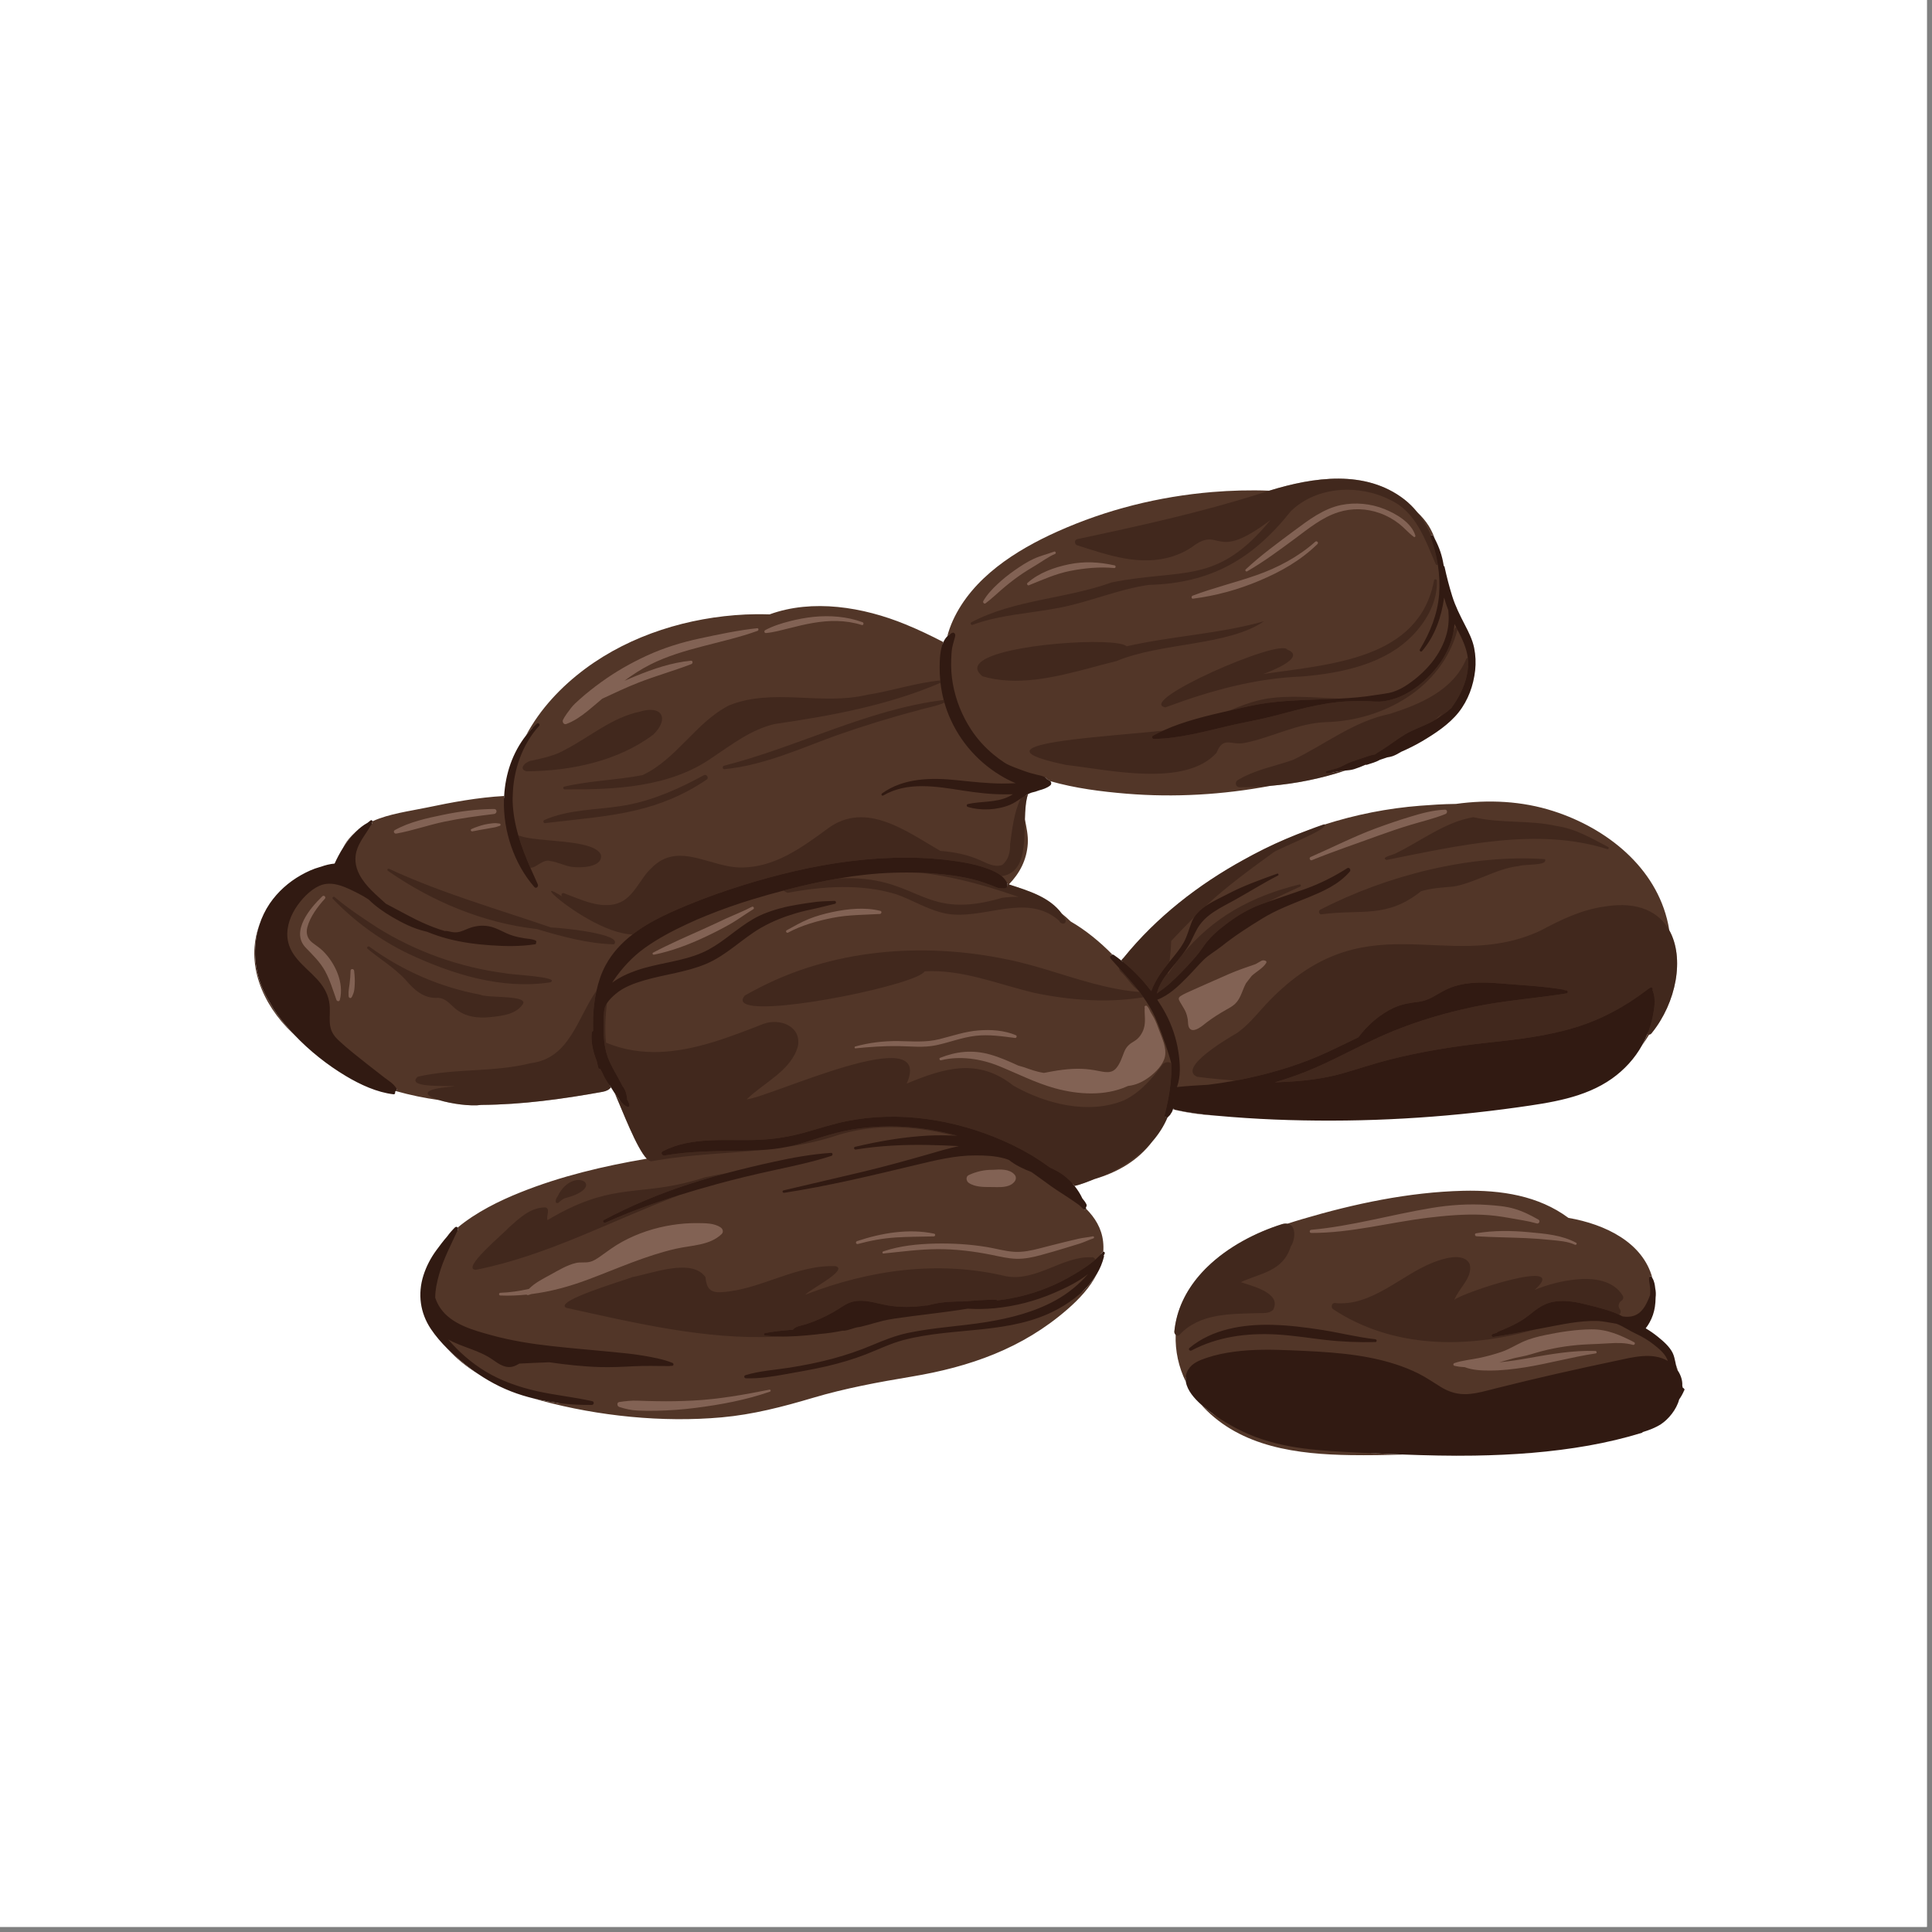
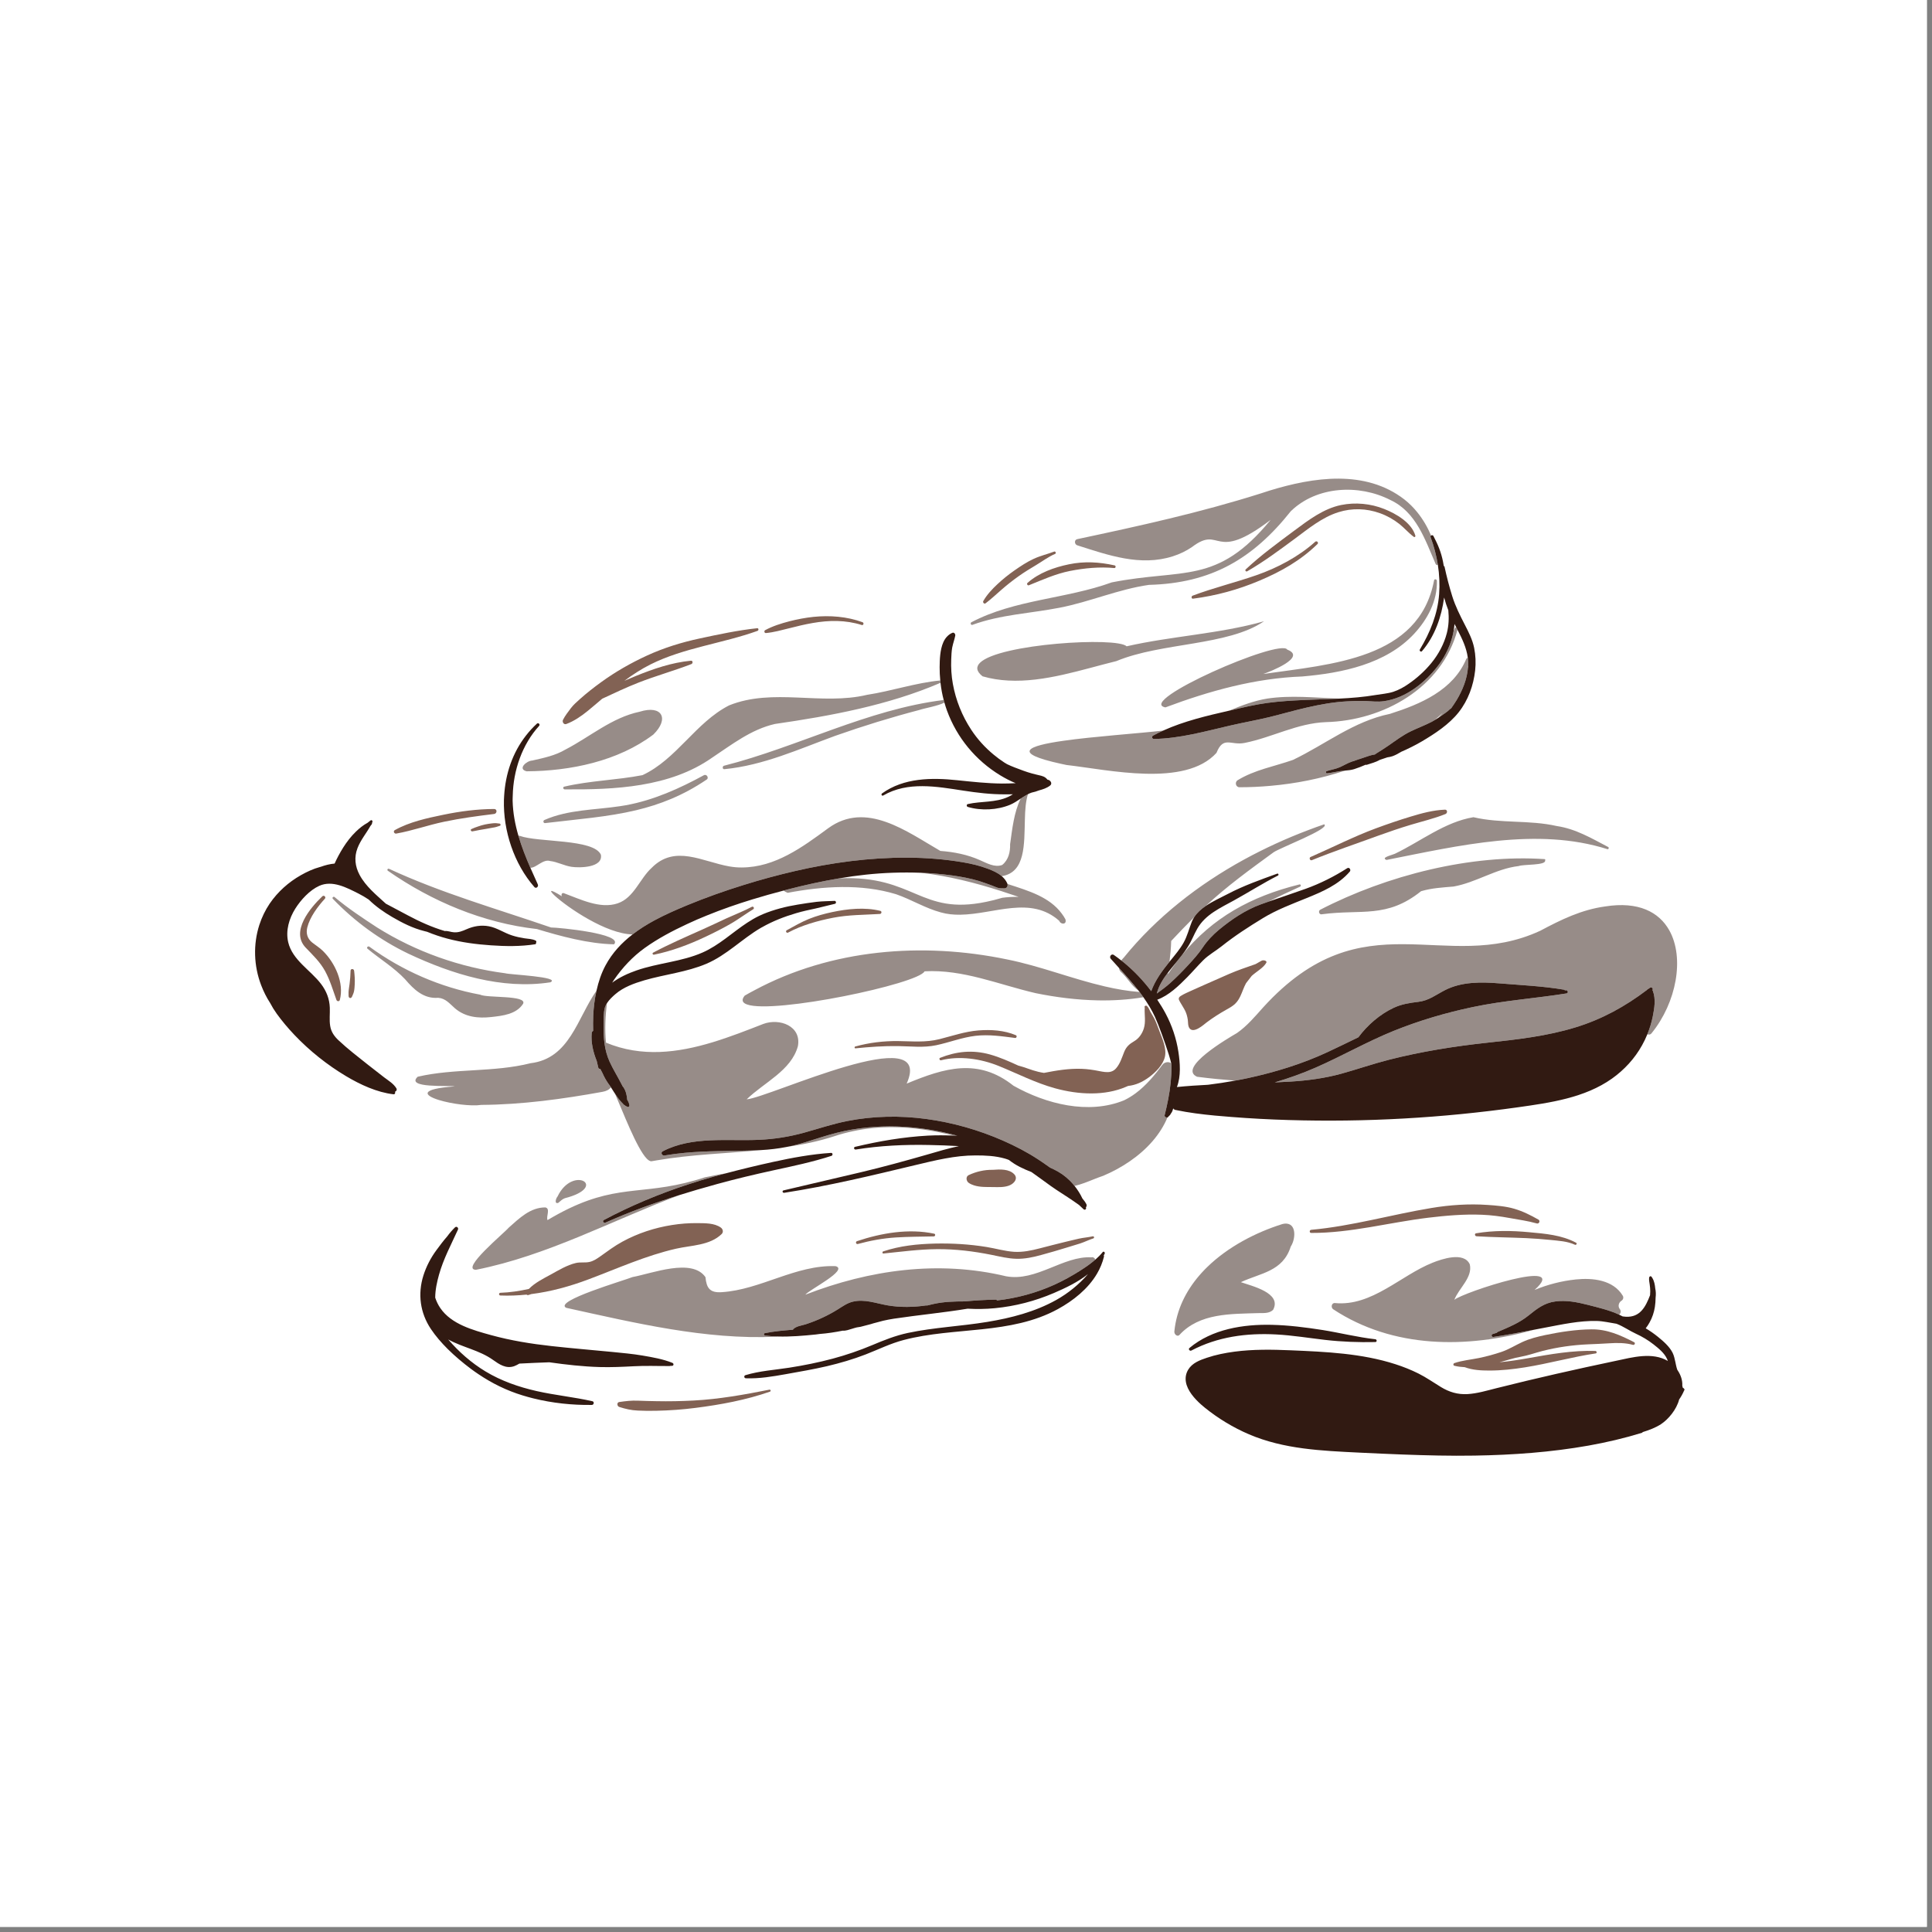
<svg xmlns="http://www.w3.org/2000/svg" width="250" zoomAndPan="magnify" viewBox="0 0 187.5 187.5" height="250" preserveAspectRatio="xMidYMid meet" version="1.0">
  <rect x="0" y="0" width="187.5" height="187.5" fill="#808080" stroke="none" />
  <defs>
    <g />
    <clipPath id="f4c8faf37d">
      <path d="M 24 46 L 163.59 46 L 163.59 141.285 L 24 141.285 Z M 24 46 " clip-rule="nonzero" />
    </clipPath>
    <clipPath id="98347bda1b">
      <path d="M 24 51 L 163.59 51 L 163.59 141.285 L 24 141.285 Z M 24 51 " clip-rule="nonzero" />
    </clipPath>
  </defs>
  <path fill="#ffffff" d="M 0 0 L 187 0 L 187 187 L 0 187 Z M 0 0 " fill-opacity="1" fill-rule="nonzero" />
  <path fill="#ffffff" d="M 0 0 L 187 0 L 187 187 L 0 187 Z M 0 0 " fill-opacity="1" fill-rule="nonzero" />
  <g clip-path="url(#f4c8faf37d)">
-     <path fill="#523628" d="M 114.094 107.516 L 114.18 107.531 C 115.305 107.805 116.527 107.977 117.926 108.062 C 118.465 108.113 119.004 108.16 119.535 108.203 C 121.359 108.344 123.219 108.441 125.066 108.496 C 126.348 108.535 127.648 108.555 128.93 108.555 C 131.359 108.555 133.82 108.484 136.242 108.352 C 139.887 108.145 143.605 107.781 147.293 107.262 C 150.453 106.816 153.719 106.355 156.32 104.516 C 157.512 103.668 158.504 102.574 159.199 101.324 C 159.453 100.973 159.676 100.637 159.875 100.305 L 159.93 100.211 L 159.934 100.211 C 159.914 100.262 159.898 100.316 159.879 100.367 C 159.801 100.555 159.719 100.742 159.629 100.93 C 159.547 101.102 159.457 101.273 159.363 101.441 C 159.609 101.105 159.836 100.762 160.051 100.406 C 160.141 100.402 160.23 100.355 160.301 100.254 C 162.691 97.301 163.512 92.969 162 90.281 C 161.969 90.082 161.938 89.883 161.895 89.688 C 160.738 84.172 155.926 80.379 150.762 78.719 C 147.695 77.73 144.469 77.586 141.293 78.02 C 140.023 78.031 138.82 78.121 137.832 78.195 C 134.66 78.441 131.547 79.062 128.539 80.023 C 128.531 80.016 128.523 80.008 128.512 80 C 127.984 80.18 127.461 80.371 126.941 80.57 C 125.496 81.098 124.078 81.699 122.695 82.383 C 122.031 82.711 121.383 83.059 120.738 83.418 C 116.293 85.855 112.238 89.016 109.07 92.926 C 108.98 93.012 108.898 93.113 108.82 93.215 C 108.875 93.258 108.93 93.297 108.98 93.34 L 108.863 93.504 L 108.695 93.375 C 108.422 93.156 108.191 92.988 107.965 92.836 L 107.875 92.844 L 107.812 92.777 C 107.801 92.766 107.793 92.758 107.781 92.746 C 107.82 92.684 107.883 92.641 107.957 92.637 C 106.754 91.414 105.395 90.289 103.91 89.43 C 103.637 89.156 103.344 88.906 103.043 88.664 C 101.859 87.055 99.832 86.457 97.91 85.832 C 98.949 84.766 99.648 83.469 99.746 81.871 C 99.797 81.066 99.613 80.289 99.465 79.512 C 99.488 78.613 99.543 77.758 99.762 77.078 C 99.711 77.105 99.66 77.133 99.613 77.16 C 99.578 77.18 99.551 77.199 99.52 77.219 C 99.535 77.152 99.547 77.082 99.57 77.02 L 99.594 76.938 L 99.672 76.898 L 99.715 76.875 C 99.746 76.859 99.773 76.844 99.805 76.828 C 99.887 76.793 99.969 76.758 100.078 76.723 C 100.344 76.668 100.566 76.602 100.785 76.516 C 101.133 76.418 101.496 76.305 101.785 76.078 C 101.816 76.055 101.82 76.039 101.82 76.031 C 101.824 76.008 101.809 75.977 101.785 75.945 L 101.379 75.449 L 101.453 75.469 C 101.465 75.477 101.477 75.48 101.484 75.488 C 101.559 75.543 101.602 75.609 101.66 75.668 C 101.688 75.668 101.719 75.676 101.746 75.684 C 101.824 75.707 101.891 75.758 101.941 75.816 C 104.344 76.504 106.883 76.824 109.328 77.027 C 113.988 77.41 118.699 77.129 123.293 76.266 C 125.754 76.051 128.203 75.566 130.543 74.785 C 130.383 74.801 130.223 74.812 130.062 74.836 C 129.75 74.883 129.445 74.953 129.133 75.004 C 129.586 74.875 130.035 74.742 130.48 74.594 L 130.504 74.586 L 130.527 74.586 C 130.801 74.562 131.086 74.535 131.348 74.453 C 131.68 74.352 132.031 74.219 132.457 74.031 L 132.488 73.992 L 132.574 74.035 C 132.672 74.004 132.77 73.973 132.863 73.941 C 133.199 73.84 133.516 73.742 133.816 73.566 L 133.836 73.555 L 134.008 73.5 C 134.195 73.438 134.383 73.379 134.57 73.312 L 134.59 73.305 L 134.609 73.301 C 134.762 73.281 134.922 73.254 135.082 73.195 C 135.379 73.09 135.664 72.926 135.906 72.777 C 136.633 72.461 137.27 72.141 137.855 71.797 C 139.094 71.066 140.484 70.164 141.406 69.004 C 142.254 67.926 142.793 66.555 142.961 65.035 C 143.039 64.336 143.004 63.602 142.867 62.914 C 142.711 62.141 142.328 61.395 141.988 60.738 C 141.555 59.895 141.062 58.938 140.742 57.918 C 140.469 57.031 140.223 56.09 140.012 55.121 L 139.938 55.113 L 139.914 54.961 L 139.906 54.883 C 139.77 54.012 139.504 53.223 139.066 52.375 C 139.016 52.23 138.957 52.102 138.902 51.965 C 138.969 51.93 139.062 51.934 139.109 52.012 C 139.164 52.109 139.207 52.207 139.258 52.309 C 139.105 51.871 138.914 51.449 138.66 51.039 C 138.352 50.551 137.973 50.109 137.547 49.715 C 137.176 49.254 136.754 48.832 136.285 48.465 C 132.508 45.547 127.477 46.297 123.18 47.621 C 121.301 47.547 119.43 47.605 117.668 47.75 C 112.465 48.184 107.391 49.449 102.629 51.582 C 98.594 53.391 94.375 56.059 92.477 60.219 C 92.25 60.723 92.066 61.238 91.93 61.758 C 92.012 61.672 92.109 61.598 92.211 61.531 C 92.184 61.625 92.148 61.715 92.125 61.809 L 92.113 61.859 L 92.074 61.898 C 91.945 62.031 91.832 62.199 91.742 62.402 L 91.652 62.598 L 91.48 62.508 C 91.504 62.445 91.527 62.379 91.555 62.316 C 90.363 61.695 89.145 61.113 87.895 60.602 C 83.754 58.898 78.852 58.109 74.688 59.625 C 73.715 59.594 72.883 59.613 72.355 59.637 C 66.859 59.895 61.242 61.602 56.801 64.898 C 54.465 66.633 52.398 68.828 51.047 71.383 C 51.25 71.121 51.477 70.871 51.711 70.625 C 51.531 70.918 51.363 71.211 51.207 71.508 C 49.973 73.09 49.254 75.078 49.129 77.262 L 49.117 77.441 L 48.938 77.453 C 48.93 77.453 48.922 77.453 48.914 77.453 C 48.918 77.387 48.922 77.32 48.926 77.25 C 46.391 77.391 43.895 77.852 41.41 78.375 C 39.727 78.727 37.789 78.965 36.148 79.703 C 36.156 79.73 36.152 79.762 36.141 79.785 C 36.129 79.812 36.113 79.84 36.102 79.867 C 36.109 79.891 36.105 79.918 36.098 79.949 L 36 79.992 L 35.977 79.863 C 35.918 79.906 35.863 79.953 35.809 80.004 L 35.793 80.02 L 35.77 80.031 C 35.402 80.23 35.047 80.5 34.672 80.863 L 34.605 80.918 C 34.262 81.223 33.793 81.719 33.477 82.363 C 33.172 82.848 32.898 83.359 32.66 83.891 L 32.609 84 L 32.492 84.012 C 32.062 84.051 31.641 84.148 31.203 84.312 L 31.094 84.34 C 30.551 84.488 29.965 84.738 29.305 85.109 C 28.109 85.785 27.086 86.715 26.348 87.797 C 25.934 88.406 25.605 89.086 25.363 89.824 C 24.129 93.191 25.297 97.023 28.484 100.078 C 28.523 100.117 28.562 100.152 28.602 100.188 L 28.711 100.285 C 30.148 101.805 31.871 103.184 33.688 104.27 C 35.324 105.246 36.82 105.824 38.137 105.992 L 38.074 105.812 L 38.285 105.746 L 38.371 105.664 L 38.484 105.695 C 38.488 105.699 38.492 105.699 38.496 105.699 C 38.508 105.77 38.48 105.84 38.43 105.891 C 39.793 106.277 41.191 106.566 42.613 106.762 C 43.812 107.129 45.695 107.383 46.719 107.23 C 50.672 107.203 54.594 106.664 58.477 105.961 C 58.859 105.895 59.125 105.742 59.293 105.527 C 59.281 105.508 59.27 105.488 59.258 105.473 C 59.242 105.449 59.23 105.426 59.215 105.402 C 59.203 105.387 59.191 105.367 59.18 105.352 L 59.32 105.188 L 59.473 105.434 C 59.566 105.586 59.66 105.738 59.758 105.887 L 59.871 106.059 C 59.973 106.289 60.086 106.559 60.207 106.848 C 60.012 106.629 59.848 106.383 59.684 106.137 C 60.43 107.848 61.801 111.461 62.77 112.449 C 58.582 113.164 54.418 114.148 50.504 115.719 C 48.48 116.527 46.215 117.637 44.418 119.133 C 44.461 119.184 44.477 119.258 44.445 119.332 C 44.434 119.352 44.426 119.375 44.414 119.395 L 44.387 119.414 L 44.281 119.281 C 44.035 119.52 43.797 119.793 43.551 120.133 C 43.172 120.559 42.816 121.039 42.504 121.461 C 41.969 122.191 41.547 123.016 41.285 123.848 C 40.738 125.59 40.984 127.371 41.984 128.863 C 42.402 129.484 42.938 130.125 43.59 130.773 C 44.379 131.656 45.375 132.469 46.559 133.203 C 47.891 134.102 49.309 134.781 50.77 135.23 C 51.074 135.324 51.414 135.418 51.812 135.516 C 52.074 135.594 52.332 135.668 52.586 135.738 C 53.18 135.898 53.781 136.047 54.387 136.188 C 53.5 136.082 52.621 135.926 51.754 135.711 C 52.016 135.789 52.277 135.863 52.535 135.934 C 58.09 137.438 64.305 138.07 70.035 137.555 C 73.078 137.281 75.949 136.535 78.867 135.668 C 82.031 134.727 85.223 134.141 88.477 133.598 C 94.105 132.66 99.223 130.875 103.582 127.078 C 104.711 126.098 105.805 124.941 106.465 123.609 C 106.078 124.273 105.566 124.867 104.996 125.395 C 105.547 124.758 105.98 124.133 106.289 123.508 C 106.586 123.004 106.801 122.477 106.934 121.941 L 106.883 121.871 L 106.957 121.723 L 106.852 121.758 L 106.855 121.699 C 106.91 121.637 106.969 121.578 107.02 121.512 C 107.039 121.492 107.055 121.48 107.074 121.477 C 107.098 121.156 107.094 120.824 107.055 120.488 C 106.906 119.184 106.258 118.164 105.398 117.301 C 105.383 117.379 105.293 117.418 105.215 117.387 L 105.184 117.344 L 105.199 117.266 L 105.156 117.129 L 105.234 117.043 C 105.254 117.02 105.262 116.98 105.254 116.965 C 105.168 116.789 105.051 116.621 104.898 116.453 L 104.879 116.434 L 104.867 116.406 C 104.668 115.984 104.418 115.586 104.125 115.219 L 103.926 114.969 L 104.141 114.918 C 104.188 114.977 104.238 115.035 104.285 115.094 C 104.926 114.949 105.57 114.684 106.184 114.438 C 108.43 113.793 110.461 112.633 111.848 110.758 C 112.453 110.059 112.953 109.285 113.305 108.441 C 113.234 108.469 113.16 108.453 113.102 108.406 C 113.098 108.406 113.098 108.402 113.098 108.402 C 113.102 108.391 113.109 108.375 113.117 108.363 L 113.141 108.301 L 113.219 108.27 L 113.312 108.152 C 113.312 108.152 113.367 108.113 113.371 108.109 C 113.402 108.078 113.434 108.023 113.461 107.973 L 113.5 107.906 L 113.559 107.809 L 113.566 107.809 C 113.574 107.793 113.582 107.77 113.59 107.746 C 113.609 107.695 113.625 107.645 113.641 107.59 L 113.699 107.406 L 114.066 107.504 Z M 97.781 85.965 C 97.777 85.977 97.77 85.984 97.77 85.996 L 97.539 85.922 L 97.746 85.711 C 97.746 85.715 97.75 85.719 97.754 85.727 C 97.762 85.746 97.77 85.766 97.773 85.785 C 97.785 85.832 97.789 85.879 97.785 85.922 C 97.785 85.938 97.781 85.949 97.781 85.965 Z M 163.25 134.879 C 163.133 135.16 162.984 135.43 162.793 135.707 L 162.773 135.738 L 162.766 135.773 C 162.527 136.707 161.73 137.629 161.07 138.055 C 160.52 138.41 159.902 138.625 159.371 138.785 L 159.336 138.797 L 159.305 138.82 C 159.285 138.84 159.266 138.855 159.25 138.875 C 157.629 139.367 155.914 139.777 154.141 140.094 C 150.828 140.68 147.215 141 143.094 141.062 C 142.594 141.07 142.094 141.074 141.594 141.074 C 139.977 141.074 138.238 141.039 136.121 140.957 C 135.016 140.996 133.992 141.016 132.996 141.023 C 134.035 141.07 135.074 141.121 136.113 141.16 C 134.445 141.219 132.773 141.242 131.105 141.219 C 125.961 141.141 120.461 140.473 116.758 136.527 C 116.691 136.457 116.633 136.383 116.57 136.312 C 116.699 136.426 116.824 136.531 116.945 136.629 C 117.305 136.918 117.676 137.191 118.055 137.449 C 117.656 137.125 117.27 136.777 116.906 136.391 C 116.867 136.352 116.836 136.309 116.801 136.27 L 116.723 136.176 C 115.871 135.422 115.395 134.719 115.289 134.078 L 115.285 134.051 L 115.273 134.023 C 115.203 133.887 115.145 133.746 115.082 133.605 C 115.062 133.777 115.062 133.945 115.09 134.113 C 114.387 132.68 114.043 131.109 114.098 129.543 C 114.023 129.469 113.969 129.363 113.969 129.238 C 114.172 127.125 115.082 125.309 116.395 123.781 C 116.469 123.695 116.547 123.605 116.625 123.52 C 116.734 123.398 116.848 123.281 116.961 123.164 C 117.023 123.102 117.086 123.043 117.148 122.98 C 119.164 121.008 121.863 119.609 124.445 118.797 C 124.637 118.746 124.801 118.738 124.941 118.762 C 125.426 118.602 125.91 118.453 126.387 118.312 C 131.422 116.824 136.723 115.695 141.988 115.566 C 145.703 115.477 149.32 116.047 152.215 118.195 C 155.805 118.816 159.445 120.582 160.367 124.043 C 160.336 123.996 160.309 123.941 160.27 123.898 C 160.215 123.84 160.148 123.855 160.102 123.895 C 160.125 123.965 160.152 124.027 160.168 124.098 L 160.176 124.125 L 160.195 124.152 C 160.324 124.359 160.402 124.648 160.438 125.055 C 160.5 125.336 160.512 125.613 160.477 125.902 C 160.469 126.25 160.449 126.543 160.406 126.812 C 160.324 127.32 160.156 127.812 159.918 128.238 C 159.801 128.449 159.676 128.637 159.559 128.789 L 159.414 128.969 L 159.613 129.086 C 160.012 129.324 160.398 129.594 160.766 129.891 C 161.285 130.309 161.859 130.805 162.145 131.375 C 162.266 131.621 162.32 131.883 162.383 132.164 L 162.449 132.488 C 162.535 132.707 162.594 132.887 162.637 133.062 L 162.645 133.098 L 162.664 133.129 C 162.949 133.566 163.09 134.031 163.066 134.473 L 163.062 134.512 L 163.074 134.547 C 163.094 134.605 163.105 134.664 163.117 134.723 L 163.137 134.836 L 163.246 134.875 Z M 114.133 107.73 C 115.359 107.988 116.637 108.145 117.906 108.266 C 116.629 108.188 115.355 108.023 114.133 107.73 Z M 34.539 80.711 C 34.07 81.164 33.66 81.695 33.305 82.258 C 33.582 81.688 34.016 81.176 34.469 80.77 C 34.492 80.75 34.516 80.73 34.539 80.711 Z M 162.648 132.445 C 162.723 132.633 162.785 132.824 162.832 133.016 C 162.812 132.988 162.797 132.957 162.777 132.93 C 162.723 132.777 162.684 132.609 162.648 132.445 Z M 113.992 107.691 C 113.941 107.68 113.887 107.664 113.836 107.652 C 113.84 107.637 113.844 107.625 113.848 107.613 C 113.852 107.594 113.855 107.574 113.859 107.555 C 113.879 107.617 113.926 107.664 113.992 107.691 Z M 26.855 98.379 C 27.367 99.09 27.945 99.773 28.562 100.426 C 28.488 100.355 28.414 100.293 28.344 100.223 C 25.43 97.43 23.805 93.488 25.172 89.754 C 24.559 91.648 24.625 93.742 25.348 95.621 C 25.578 96.223 25.867 96.805 26.219 97.344 C 26.402 97.699 26.613 98.043 26.855 98.379 Z M 45.703 132.848 C 45.945 133.031 46.195 133.203 46.445 133.371 C 45.32 132.676 44.289 131.859 43.438 130.91 C 44.152 131.617 44.93 132.27 45.703 132.848 Z M 45.703 132.848 " fill-opacity="1" fill-rule="nonzero" />
-   </g>
+     </g>
  <g clip-path="url(#98347bda1b)">
    <path fill="#311a12" d="M 57.914 102.973 C 57.562 102.098 57.34 101.164 57.426 100.242 C 57.434 100.152 57.496 100.082 57.566 100.047 C 57.551 99.555 57.555 99.062 57.574 98.566 C 57.609 97.777 57.707 96.949 57.891 96.141 C 58.082 95.277 58.363 94.438 58.766 93.691 C 59.418 92.477 60.332 91.504 61.387 90.688 C 62.059 90.168 62.785 89.715 63.539 89.309 C 64.551 88.766 65.609 88.301 66.645 87.871 C 68.461 87.121 70.324 86.457 72.211 85.875 C 73.84 85.367 75.488 84.922 77.141 84.539 C 80.703 83.711 84.426 83.215 88.086 83.234 C 89.879 83.246 91.68 83.383 93.449 83.684 C 94.281 83.824 95.102 84.02 95.891 84.32 C 96.367 84.5 96.844 84.711 97.219 85.031 C 97.438 85.219 97.625 85.445 97.754 85.727 C 97.762 85.746 97.77 85.766 97.773 85.785 C 97.785 85.832 97.789 85.879 97.785 85.922 C 97.785 85.938 97.781 85.949 97.781 85.965 C 97.754 86.094 97.66 86.199 97.516 86.211 C 97.5 86.215 97.484 86.219 97.469 86.215 C 97.246 86.207 97.02 86.223 96.801 86.152 C 96.613 86.094 96.434 85.996 96.242 85.93 C 95.836 85.789 95.438 85.629 95.023 85.504 C 94.16 85.246 93.27 85.078 92.375 84.957 C 91.379 84.824 90.375 84.742 89.367 84.703 C 88.461 84.668 87.555 84.668 86.652 84.699 C 84.906 84.758 83.184 84.949 81.477 85.238 C 79.785 85.52 78.105 85.895 76.434 86.324 C 76.305 86.359 76.176 86.395 76.047 86.43 C 75.039 86.691 74.035 86.977 73.035 87.281 C 71.535 87.738 70.055 88.254 68.605 88.844 C 67.957 89.105 67.316 89.379 66.688 89.676 C 65.262 90.34 63.844 91.086 62.566 92.004 C 61.395 92.844 60.414 93.902 59.598 95.078 C 59.531 95.176 59.473 95.273 59.41 95.371 C 60.117 94.848 60.949 94.465 61.762 94.184 C 63.855 93.453 66.137 93.34 68.176 92.445 C 69.789 91.738 71.066 90.5 72.52 89.547 C 72.891 89.305 73.273 89.078 73.672 88.887 C 73.797 88.828 73.922 88.77 74.051 88.715 C 75.129 88.27 76.258 87.98 77.41 87.793 C 78.02 87.691 78.629 87.598 79.246 87.523 C 79.828 87.457 80.402 87.461 80.988 87.43 C 81.152 87.418 81.188 87.68 81.027 87.715 C 80.402 87.855 79.785 88.031 79.156 88.168 C 78.523 88.301 77.895 88.438 77.273 88.621 C 76.117 88.961 74.996 89.395 73.949 89.992 C 73.945 89.992 73.945 89.992 73.945 89.992 C 73.918 90.012 73.887 90.023 73.859 90.039 C 72.016 91.109 70.523 92.699 68.543 93.539 C 66.621 94.352 64.531 94.559 62.539 95.137 C 61.547 95.43 60.516 95.797 59.723 96.48 C 59.445 96.719 59.121 97.023 58.902 97.363 C 58.809 97.512 58.73 97.664 58.691 97.824 C 58.555 98.359 58.586 98.945 58.578 99.492 C 58.562 100.699 58.648 101.891 59.152 103.012 C 59.492 103.766 59.934 104.457 60.305 105.191 C 60.344 105.27 60.387 105.344 60.426 105.422 C 60.457 105.465 60.492 105.508 60.527 105.551 C 60.57 105.617 60.609 105.688 60.641 105.758 C 60.711 105.902 60.758 106.055 60.793 106.215 C 60.828 106.371 60.859 106.531 60.867 106.691 C 60.867 106.699 60.863 106.707 60.863 106.715 C 60.973 106.898 61.074 107.086 61.086 107.297 C 61.09 107.387 60.992 107.453 60.91 107.43 C 60.871 107.418 60.84 107.398 60.805 107.379 C 60.723 107.34 60.645 107.289 60.574 107.227 C 60.543 107.219 60.516 107.207 60.496 107.172 C 60.492 107.168 60.488 107.156 60.488 107.152 C 60.387 107.055 60.293 106.945 60.207 106.848 C 60.012 106.629 59.848 106.383 59.684 106.137 C 59.652 106.09 59.621 106.043 59.59 105.996 C 59.488 105.84 59.391 105.684 59.293 105.527 C 59.281 105.508 59.27 105.488 59.258 105.473 C 59.242 105.449 59.23 105.426 59.215 105.402 C 58.977 105.094 58.762 104.758 58.578 104.375 C 58.543 104.309 58.516 104.238 58.484 104.168 C 58.406 104.023 58.328 103.879 58.254 103.73 C 58.172 103.746 58.09 103.715 58.062 103.609 C 58.008 103.398 57.957 103.188 57.914 102.973 Z M 85.715 77.203 C 88.09 75.816 90.91 76.332 93.473 76.727 C 94.82 76.934 96.164 77.098 97.531 77.09 C 97.777 77.09 98.035 77.09 98.301 77.086 C 98.156 77.176 98.012 77.262 97.855 77.332 C 96.613 77.914 95.23 77.738 93.926 78.035 C 93.781 78.07 93.793 78.273 93.926 78.312 C 95.215 78.699 96.789 78.617 98.031 78.102 C 98.402 77.945 98.727 77.723 99.055 77.504 C 99.234 77.383 99.422 77.266 99.613 77.16 C 99.66 77.133 99.711 77.105 99.762 77.078 C 99.805 77.059 99.844 77.031 99.887 77.012 C 99.965 76.977 100.039 76.949 100.117 76.922 C 100.367 76.867 100.609 76.801 100.836 76.707 C 101.219 76.605 101.594 76.484 101.91 76.238 C 102.066 76.117 102.043 75.941 101.941 75.816 C 101.891 75.758 101.824 75.707 101.746 75.684 C 101.719 75.676 101.688 75.668 101.66 75.668 C 101.602 75.609 101.559 75.543 101.484 75.488 C 101.355 75.391 101.215 75.328 101.059 75.289 C 100.762 75.215 100.465 75.152 100.168 75.07 C 99.594 74.914 99.047 74.699 98.492 74.488 C 98.477 74.48 98.461 74.477 98.445 74.469 C 98.203 74.379 97.965 74.27 97.73 74.16 C 97.637 74.105 97.543 74.051 97.453 73.992 C 97.102 73.762 96.762 73.512 96.438 73.242 C 95.598 72.551 94.855 71.734 94.258 70.824 C 93.367 69.469 92.762 67.961 92.473 66.363 C 92.332 65.582 92.285 64.781 92.316 63.988 C 92.332 63.609 92.344 63.223 92.41 62.852 C 92.414 62.828 92.422 62.805 92.426 62.781 C 92.5 62.41 92.637 62.059 92.707 61.688 C 92.734 61.543 92.602 61.344 92.43 61.414 C 92.23 61.496 92.07 61.613 91.93 61.758 C 91.773 61.914 91.652 62.105 91.555 62.316 C 91.219 63.059 91.199 64.051 91.191 64.75 C 91.188 65.18 91.211 65.609 91.254 66.039 C 91.258 66.117 91.266 66.195 91.277 66.273 C 91.34 66.836 91.441 67.391 91.586 67.934 C 91.605 68.02 91.633 68.102 91.656 68.184 C 91.73 68.453 91.816 68.715 91.91 68.977 C 92.871 71.598 94.688 73.797 97.082 75.25 C 97.559 75.539 98.055 75.797 98.57 76.008 C 98.129 76.031 97.684 76.043 97.242 76.043 C 95.797 76.031 94.367 75.871 92.93 75.723 C 90.426 75.457 87.715 75.477 85.598 77.004 C 85.484 77.09 85.586 77.277 85.715 77.203 Z M 100.746 112.516 C 99.672 111.812 98.531 111.219 97.355 110.703 C 94.98 109.66 92.461 108.941 89.887 108.594 C 87.355 108.254 84.773 108.297 82.262 108.789 C 80.812 109.07 79.418 109.547 77.996 109.938 C 76.582 110.324 75.156 110.551 73.691 110.617 C 70.578 110.762 67.188 110.242 64.316 111.734 C 64.078 111.859 64.254 112.184 64.488 112.141 C 65.145 112.027 65.801 111.945 66.457 111.883 C 68.613 111.68 70.781 111.715 72.957 111.656 C 73.25 111.648 73.543 111.633 73.836 111.617 C 74.672 111.57 75.5 111.477 76.316 111.316 C 76.527 111.277 76.734 111.238 76.938 111.191 C 77.352 111.09 77.758 110.973 78.164 110.852 C 79.176 110.543 80.176 110.195 81.207 109.938 C 85.059 108.973 89.094 109.184 92.906 110.219 C 92.84 110.215 92.777 110.215 92.711 110.211 C 92.652 110.211 92.594 110.211 92.539 110.207 C 91.715 110.176 90.887 110.168 90.062 110.211 C 87.66 110.344 85.32 110.746 82.984 111.301 C 82.809 111.344 82.887 111.59 83.055 111.562 C 85.391 111.184 87.797 111.07 90.16 111.121 C 91.129 111.141 92.094 111.172 93.059 111.23 C 92.02 111.449 90.996 111.758 90 112.047 C 87.863 112.66 85.723 113.25 83.562 113.762 C 81.055 114.352 78.543 114.938 76.039 115.527 C 75.879 115.566 75.949 115.785 76.102 115.762 C 80.398 115.098 84.598 114.086 88.824 113.074 C 90.758 112.613 92.68 112.129 94.684 112.133 C 95.652 112.133 96.594 112.172 97.535 112.441 C 97.664 112.477 97.793 112.527 97.918 112.574 C 98.574 113.102 99.332 113.445 100.109 113.75 C 100.742 114.188 101.348 114.656 101.977 115.098 C 102.156 115.227 102.34 115.352 102.523 115.473 C 103.27 115.957 104 116.426 104.715 116.938 C 104.863 117.082 105.016 117.23 105.172 117.367 C 105.254 117.438 105.379 117.395 105.398 117.301 C 105.402 117.277 105.41 117.258 105.402 117.234 C 105.398 117.215 105.391 117.195 105.383 117.18 C 105.453 117.098 105.488 116.973 105.438 116.875 C 105.332 116.668 105.199 116.484 105.051 116.32 C 104.844 115.879 104.586 115.469 104.285 115.094 C 104.23 115.027 104.176 114.961 104.121 114.895 C 103.711 114.426 103.227 114.016 102.672 113.699 C 102.422 113.555 102.164 113.434 101.902 113.312 C 101.523 113.039 101.137 112.773 100.746 112.516 Z M 119.52 108.402 C 121.363 108.547 123.211 108.645 125.062 108.699 C 128.793 108.809 132.527 108.762 136.254 108.551 C 139.957 108.344 143.648 107.977 147.32 107.461 C 150.449 107.02 153.797 106.551 156.438 104.68 C 157.637 103.828 158.652 102.727 159.363 101.441 C 159.457 101.273 159.547 101.102 159.629 100.93 C 159.719 100.742 159.801 100.555 159.879 100.367 C 160.105 99.812 160.281 99.242 160.398 98.656 C 160.562 97.836 160.707 96.977 160.414 96.176 C 160.402 96.148 160.387 96.121 160.367 96.098 C 160.477 95.926 160.277 95.738 160.105 95.875 C 160.062 95.906 160.02 95.938 159.977 95.969 C 159.922 95.988 159.875 96.02 159.836 96.074 C 157.73 97.672 155.473 98.918 152.922 99.699 C 150.148 100.555 147.246 100.883 144.371 101.191 C 141.168 101.535 137.922 102.051 134.801 102.848 C 133.238 103.246 131.715 103.777 130.16 104.207 C 128.551 104.648 126.895 104.867 125.23 104.969 C 124.727 105 124.219 105.023 123.711 105.047 C 125.055 104.652 126.379 104.18 127.668 103.617 C 130.227 102.5 132.656 101.098 135.246 100.051 C 137.73 99.047 140.316 98.285 142.941 97.734 C 145.953 97.098 149.008 96.895 152.043 96.41 C 152.215 96.383 152.176 96.094 152 96.105 C 151.957 96.109 151.918 96.109 151.875 96.113 C 151.855 96.082 151.824 96.055 151.773 96.047 C 149.711 95.699 147.582 95.605 145.5 95.434 C 143.738 95.289 141.836 95.27 140.227 96.098 C 139.355 96.547 138.668 97.105 137.66 97.227 C 136.812 97.328 136.035 97.445 135.254 97.809 C 133.934 98.426 132.707 99.484 131.832 100.668 C 130.832 101.148 129.84 101.645 128.832 102.109 C 126.387 103.25 123.75 104.055 121.113 104.629 C 120.699 104.719 120.281 104.801 119.863 104.875 C 118.992 105.035 118.117 105.168 117.242 105.277 C 116.23 105.328 115.223 105.395 114.219 105.496 C 114.625 104.438 114.527 103.16 114.363 102.082 C 114.168 100.793 113.738 99.516 113.125 98.367 C 112.883 97.91 112.605 97.461 112.312 97.02 C 113.445 96.609 114.418 95.652 115.227 94.832 C 115.75 94.297 116.242 93.723 116.773 93.191 C 117.297 92.668 117.988 92.289 118.566 91.828 C 119.836 90.816 121.176 89.953 122.559 89.109 C 123.895 88.293 125.355 87.75 126.805 87.16 C 128.344 86.535 129.891 85.875 130.996 84.59 C 131.141 84.422 130.953 84.125 130.742 84.262 C 129.48 85.07 128.129 85.746 126.723 86.254 C 125.535 86.684 124.332 87.074 123.141 87.492 C 122.879 87.582 122.617 87.672 122.359 87.77 C 120.859 88.32 119.531 89.219 118.305 90.23 C 117.703 90.73 117.152 91.309 116.719 91.961 C 116.301 92.586 115.816 93.117 115.309 93.668 C 114.75 94.273 114.168 94.863 113.555 95.418 C 113.148 95.785 112.703 96.098 112.266 96.422 C 112.465 95.656 112.887 94.992 113.367 94.367 C 113.625 94.031 113.898 93.707 114.164 93.383 C 114.211 93.324 114.258 93.262 114.309 93.203 C 114.453 93.012 114.602 92.824 114.75 92.641 C 114.938 92.398 115.113 92.148 115.277 91.891 C 115.645 91.324 115.871 90.691 116.207 90.109 C 116.996 88.746 118.426 88.121 119.758 87.383 C 121.188 86.594 122.574 85.711 124.031 84.969 C 124.129 84.918 124.062 84.75 123.957 84.785 C 122.328 85.379 120.707 85.945 119.168 86.754 C 118.504 87.102 117.707 87.453 117.027 87.918 C 116.578 88.219 116.184 88.57 115.902 89.004 C 115.809 89.148 115.727 89.297 115.664 89.457 C 115.391 90.137 115.23 90.84 114.871 91.48 C 114.516 92.113 114.039 92.672 113.586 93.23 C 113.555 93.266 113.527 93.301 113.5 93.336 C 112.785 94.223 112.113 95.125 111.727 96.191 C 110.93 95.137 110 94.16 108.984 93.34 C 108.93 93.297 108.875 93.258 108.82 93.215 C 108.582 93.027 108.34 92.844 108.09 92.672 C 108.043 92.641 108 92.633 107.957 92.637 C 107.781 92.645 107.66 92.891 107.797 93.047 C 108.047 93.324 108.293 93.602 108.543 93.875 C 108.559 93.891 108.574 93.906 108.586 93.922 C 109.242 94.645 109.891 95.367 110.484 96.129 C 110.523 96.18 110.559 96.227 110.598 96.273 C 110.723 96.441 110.844 96.609 110.965 96.781 C 111.387 97.379 111.77 98 112.082 98.676 C 112.434 99.434 113.074 101.203 113.434 102.352 C 113.543 102.715 113.629 103.008 113.668 103.195 C 113.68 103.266 113.691 103.324 113.691 103.359 C 113.695 103.652 113.688 103.941 113.676 104.23 C 113.625 105.328 113.449 106.406 113.207 107.477 C 113.145 107.742 113.082 108.012 113.016 108.281 C 113.023 108.332 113.059 108.371 113.102 108.406 C 113.16 108.453 113.234 108.469 113.305 108.441 C 113.328 108.43 113.355 108.422 113.375 108.395 C 113.398 108.371 113.418 108.344 113.441 108.316 C 113.449 108.305 113.449 108.305 113.453 108.301 C 113.477 108.285 113.496 108.266 113.52 108.246 C 113.574 108.188 113.617 108.105 113.66 108.031 C 113.664 108.027 113.668 108.02 113.672 108.012 C 113.672 108.016 113.688 107.992 113.723 107.945 C 113.746 107.906 113.762 107.863 113.781 107.816 C 113.801 107.762 113.816 107.707 113.836 107.652 C 113.84 107.637 113.844 107.625 113.848 107.613 C 113.852 107.594 113.855 107.574 113.859 107.555 C 113.879 107.617 113.926 107.664 113.992 107.691 C 114.004 107.695 114.012 107.707 114.027 107.711 C 114.062 107.715 114.098 107.723 114.133 107.73 C 115.359 107.988 116.637 108.145 117.906 108.266 C 118.449 108.316 118.988 108.363 119.52 108.402 Z M 107.074 121.477 C 107.055 121.48 107.039 121.492 107.02 121.512 C 106.805 121.781 106.559 122.023 106.297 122.25 C 105.855 122.633 105.371 122.973 104.879 123.285 C 104.059 123.809 103.211 124.281 102.324 124.684 C 100.574 125.477 98.676 125.992 96.766 126.207 C 96.738 126.16 96.691 126.125 96.625 126.129 C 95.617 126.145 94.621 126.207 93.625 126.301 C 92.613 126.301 91.605 126.328 90.617 126.547 C 90.395 126.598 90.172 126.648 89.953 126.703 C 89.934 126.695 89.91 126.688 89.883 126.691 C 88.676 126.871 87.367 126.895 86.16 126.688 C 85.027 126.496 83.906 126.043 82.746 126.332 C 82.215 126.465 81.773 126.785 81.316 127.07 C 80.836 127.371 80.336 127.641 79.824 127.879 C 79.289 128.129 78.738 128.344 78.176 128.527 C 77.805 128.648 77.184 128.707 76.945 129.051 C 76.035 129.121 75.121 129.199 74.227 129.383 C 74.082 129.414 74.137 129.602 74.258 129.617 C 74.664 129.668 75.074 129.695 75.484 129.707 C 76.711 129.742 77.953 129.637 79.168 129.512 C 79.297 129.5 79.422 129.477 79.547 129.461 C 80.297 129.406 81.047 129.289 81.789 129.141 C 82.094 129.168 82.406 129.039 82.691 128.957 C 82.77 128.934 82.852 128.906 82.93 128.883 C 83.004 128.863 83.082 128.844 83.156 128.824 C 83.277 128.809 83.395 128.793 83.516 128.766 C 83.852 128.684 84.188 128.594 84.52 128.504 C 84.602 128.48 84.68 128.453 84.758 128.43 C 85.078 128.348 85.398 128.262 85.715 128.176 C 86.062 128.098 86.406 128.031 86.758 127.977 C 89.137 127.621 91.535 127.398 93.906 127.008 C 94.785 127.055 95.66 127.047 96.547 126.961 C 98.527 126.77 100.457 126.27 102.285 125.484 C 103.371 125.016 104.598 124.441 105.594 123.648 C 104.719 124.652 103.684 125.504 102.496 126.168 C 100.445 127.312 98.129 127.91 95.828 128.289 C 93.262 128.715 90.648 128.82 88.098 129.363 C 86.898 129.621 85.781 130.066 84.652 130.543 C 83.41 131.066 82.129 131.504 80.824 131.855 C 79.434 132.227 78.016 132.512 76.594 132.734 C 75.164 132.957 73.734 133.039 72.34 133.461 C 72.176 133.512 72.207 133.754 72.383 133.762 C 73.707 133.809 74.98 133.59 76.281 133.359 C 77.609 133.121 78.934 132.895 80.25 132.59 C 81.523 132.289 82.789 131.922 84.008 131.449 C 85.242 130.969 86.426 130.379 87.715 130.043 C 92.637 128.754 98.062 129.559 102.66 127.051 C 104.16 126.23 105.598 125.086 106.465 123.609 C 106.766 123.098 106.996 122.547 107.141 121.953 C 107.148 121.914 107.137 121.879 107.117 121.852 C 107.148 121.789 107.184 121.727 107.211 121.66 C 107.254 121.566 107.16 121.449 107.074 121.477 Z M 80.691 112.176 C 80.844 112.129 80.828 111.875 80.652 111.887 C 78.777 112.008 76.875 112.359 75.039 112.762 C 73.488 113.102 71.945 113.473 70.414 113.879 C 70.047 113.977 69.68 114.074 69.312 114.176 C 68.445 114.418 67.586 114.68 66.734 114.961 C 63.934 115.879 61.219 117.012 58.602 118.402 C 58.43 118.496 58.582 118.734 58.754 118.66 C 61.09 117.609 63.512 116.738 65.965 115.973 C 66.52 115.797 67.078 115.629 67.637 115.465 C 68.293 115.273 68.953 115.086 69.613 114.906 C 71.418 114.41 73.242 113.977 75.07 113.578 C 76.949 113.172 78.863 112.77 80.691 112.176 Z M 163.449 134.785 C 163.414 134.73 163.367 134.703 163.316 134.684 C 163.305 134.617 163.289 134.551 163.266 134.484 C 163.297 133.969 163.125 133.461 162.832 133.016 C 162.812 132.988 162.797 132.957 162.777 132.93 C 162.723 132.777 162.684 132.609 162.648 132.445 C 162.633 132.363 162.613 132.277 162.598 132.203 C 162.527 131.887 162.469 131.578 162.324 131.285 C 162.02 130.676 161.418 130.156 160.895 129.734 C 160.523 129.434 160.129 129.156 159.715 128.914 C 159.859 128.734 159.984 128.535 160.094 128.336 C 160.352 127.879 160.523 127.363 160.605 126.844 C 160.652 126.539 160.672 126.234 160.676 125.93 C 160.715 125.625 160.703 125.324 160.641 125.039 C 160.609 124.695 160.543 124.328 160.367 124.043 C 160.336 123.996 160.309 123.941 160.27 123.898 C 160.184 123.805 160.059 123.891 160.047 123.992 C 160.02 124.215 160.07 124.434 160.102 124.656 C 160.137 124.875 160.152 125.102 160.156 125.324 C 160.156 125.453 160.148 125.578 160.137 125.703 C 159.711 126.805 159.184 127.867 157.781 127.789 C 157.68 127.785 157.582 127.77 157.48 127.758 C 157.363 127.695 157.246 127.637 157.125 127.582 C 156.156 127.137 155.109 126.895 154.07 126.629 C 153.055 126.371 152 126.164 150.949 126.305 C 149.867 126.445 149.156 127.016 148.336 127.676 C 147.449 128.391 146.387 128.82 145.352 129.262 C 145.309 129.281 145.285 129.309 145.273 129.344 C 145.137 129.387 145 129.426 144.863 129.469 C 144.684 129.531 144.762 129.777 144.941 129.75 C 146.258 129.555 147.559 129.305 148.859 129.055 C 149.215 128.988 149.566 128.918 149.918 128.852 C 151.582 128.539 153.273 128.16 154.973 128.199 C 155.586 128.215 156.242 128.371 156.895 128.473 C 156.898 128.477 156.906 128.48 156.914 128.484 C 157.562 128.734 158.133 129.148 158.766 129.438 C 159.371 129.715 159.953 130.062 160.48 130.477 C 160.965 130.859 161.527 131.309 161.785 131.883 C 161.812 131.945 161.836 132.016 161.863 132.082 C 160.363 131.195 158.441 131.723 156.863 132.059 C 152.965 132.879 149.078 133.754 145.219 134.727 C 144.297 134.957 143.367 135.242 142.414 135.297 C 141.465 135.348 140.648 135.102 139.844 134.613 C 139.113 134.168 138.426 133.684 137.664 133.301 C 136.941 132.941 136.188 132.641 135.422 132.395 C 132.168 131.344 128.684 131.191 125.289 131.047 C 123.457 130.969 121.617 130.938 119.797 131.18 C 118.891 131.301 117.988 131.48 117.121 131.773 C 116.438 132 115.699 132.281 115.312 132.93 C 115.078 133.324 115.027 133.723 115.09 134.113 C 115.227 134.949 115.918 135.73 116.57 136.312 C 116.699 136.426 116.824 136.531 116.945 136.629 C 118.242 137.672 119.68 138.543 121.211 139.199 C 124.609 140.652 128.281 140.797 131.926 140.977 C 133.32 141.047 134.719 141.105 136.113 141.16 C 138.441 141.246 140.766 141.305 143.098 141.266 C 146.805 141.207 150.523 140.941 154.176 140.293 C 155.93 139.98 157.66 139.574 159.359 139.051 C 159.387 139.027 159.406 139 159.434 138.98 C 160.043 138.793 160.645 138.57 161.18 138.227 C 161.906 137.758 162.711 136.797 162.961 135.82 C 163.148 135.551 163.312 135.262 163.441 134.953 C 163.453 134.922 163.473 134.895 163.488 134.863 C 163.473 134.836 163.461 134.812 163.449 134.785 Z M 128.359 129.078 C 126.734 128.824 125.078 128.613 123.434 128.574 C 120.656 128.508 117.621 128.988 115.434 130.824 C 115.293 130.941 115.473 131.148 115.621 131.07 C 118.176 129.723 120.992 129.355 123.852 129.508 C 125.453 129.594 127.031 129.855 128.621 130.039 C 130.242 130.223 131.84 130.281 133.473 130.246 C 133.652 130.242 133.645 129.992 133.473 129.973 C 131.754 129.781 130.066 129.352 128.359 129.078 Z M 37.273 104.551 C 36.75 104.152 36.23 103.746 35.719 103.34 C 34.754 102.57 33.758 101.812 32.859 100.965 C 32.438 100.57 32.133 100.141 32.043 99.559 C 31.949 98.977 32.031 98.383 32.008 97.801 C 31.977 96.938 31.68 96.18 31.16 95.496 C 30.137 94.148 28.375 93.176 27.969 91.438 C 27.707 90.312 28.059 89.137 28.66 88.18 C 29.199 87.328 30.051 86.391 30.988 85.969 C 32.262 85.395 33.66 86.152 34.789 86.719 C 35.133 86.891 35.461 87.09 35.781 87.301 C 36.469 87.973 37.234 88.512 38.078 89.004 C 39.059 89.574 40.062 90.082 41.168 90.359 C 41.262 90.383 41.355 90.406 41.449 90.43 C 42.098 90.695 42.762 90.922 43.438 91.098 C 44.805 91.461 46.215 91.645 47.625 91.742 C 49.082 91.844 50.504 91.863 51.941 91.641 C 52.012 91.633 52.035 91.559 52.023 91.496 C 52.074 91.426 52.062 91.32 51.984 91.281 C 51.656 91.117 51.262 91.117 50.906 91.062 C 50.496 90.996 50.094 90.914 49.699 90.785 C 48.93 90.543 48.246 90.043 47.445 89.895 C 46.688 89.754 45.965 89.879 45.266 90.188 C 44.875 90.359 44.508 90.508 44.07 90.48 C 43.754 90.465 43.473 90.324 43.164 90.355 C 41.914 89.984 40.738 89.453 39.59 88.84 C 38.875 88.457 38.164 88.082 37.449 87.703 C 36.512 86.844 35.504 86.035 34.902 84.914 C 34.457 84.09 34.355 83.195 34.695 82.312 C 34.996 81.527 35.543 80.883 35.949 80.16 C 35.992 80.105 36.035 80.051 36.078 79.996 C 36.113 79.953 36.113 79.906 36.102 79.867 C 36.113 79.84 36.129 79.812 36.141 79.785 C 36.152 79.762 36.156 79.73 36.148 79.703 C 36.133 79.625 36.055 79.559 35.969 79.617 C 35.867 79.688 35.77 79.766 35.672 79.852 C 35.262 80.074 34.887 80.371 34.539 80.711 C 34.07 81.164 33.66 81.695 33.305 82.258 C 32.984 82.77 32.703 83.297 32.473 83.809 C 32.004 83.852 31.562 83.965 31.133 84.121 C 31.105 84.129 31.07 84.137 31.043 84.145 C 30.402 84.316 29.781 84.609 29.203 84.934 C 28.004 85.613 26.957 86.547 26.18 87.684 C 25.742 88.328 25.41 89.027 25.172 89.754 C 24.559 91.648 24.625 93.742 25.348 95.621 C 25.578 96.223 25.867 96.805 26.219 97.344 C 26.402 97.699 26.613 98.043 26.855 98.379 C 27.367 99.09 27.945 99.773 28.562 100.426 C 30.043 101.988 31.777 103.363 33.586 104.441 C 34.953 105.258 36.586 106.016 38.184 106.199 C 38.336 106.219 38.383 106.062 38.336 105.949 C 38.371 105.938 38.402 105.918 38.43 105.891 C 38.5 105.824 38.527 105.715 38.469 105.621 C 38.18 105.152 37.707 104.883 37.273 104.551 Z M 52.195 85.836 C 52.18 85.797 52.16 85.758 52.145 85.719 C 51.918 85.219 51.691 84.719 51.473 84.219 C 51.027 83.195 50.617 82.16 50.309 81.098 C 49.992 80.012 49.781 78.895 49.75 77.719 C 49.746 77.551 49.758 77.383 49.762 77.215 C 49.812 74.781 50.672 72.254 52.32 70.449 C 52.453 70.305 52.246 70.098 52.102 70.234 C 51.711 70.594 51.363 70.977 51.047 71.383 C 49.738 73.059 49.051 75.102 48.926 77.25 C 48.918 77.379 48.91 77.508 48.906 77.641 C 48.828 80.629 49.883 83.832 51.863 86.09 C 52.035 86.281 52.289 86.035 52.195 85.836 Z M 65.258 132.266 C 64.355 131.898 63.316 131.719 62.355 131.555 C 61.391 131.391 60.41 131.305 59.434 131.207 C 57.469 131.016 55.496 130.855 53.531 130.637 C 51.547 130.418 49.578 130.102 47.648 129.57 C 45.91 129.09 43.812 128.523 42.738 126.957 C 42.52 126.641 42.355 126.297 42.238 125.938 C 42.238 125.18 42.414 124.391 42.605 123.711 C 43.039 122.164 43.785 120.781 44.445 119.332 C 44.477 119.258 44.461 119.184 44.418 119.133 C 44.363 119.059 44.254 119.027 44.16 119.113 C 43.883 119.383 43.629 119.68 43.398 119.996 C 43.02 120.426 42.676 120.891 42.344 121.34 C 41.801 122.078 41.367 122.914 41.09 123.789 C 40.527 125.582 40.77 127.41 41.816 128.977 C 42.273 129.66 42.832 130.305 43.438 130.91 C 44.152 131.617 44.93 132.27 45.703 132.848 C 45.945 133.031 46.195 133.203 46.445 133.371 C 47.762 134.258 49.176 134.953 50.711 135.422 C 51.055 135.531 51.406 135.621 51.754 135.711 C 53.613 136.172 55.531 136.375 57.441 136.348 C 57.645 136.344 57.695 136.035 57.492 135.988 C 55.695 135.582 53.863 135.406 52.066 135 C 50.324 134.602 48.645 134.02 47.113 133.094 C 45.758 132.277 44.531 131.199 43.5 129.996 C 44.895 130.766 46.52 131.035 47.832 131.969 C 48.453 132.41 49.098 132.859 49.895 132.59 C 50.074 132.527 50.238 132.43 50.406 132.336 C 50.438 132.332 50.473 132.332 50.504 132.332 C 51.426 132.289 52.348 132.238 53.27 132.211 C 53.285 132.211 53.305 132.211 53.324 132.211 C 54.941 132.441 56.566 132.625 58.203 132.672 C 59.305 132.703 60.406 132.652 61.512 132.594 C 62.672 132.527 63.824 132.582 64.988 132.574 C 65.008 132.574 65.023 132.566 65.039 132.559 C 65.098 132.555 65.16 132.559 65.219 132.555 C 65.395 132.551 65.41 132.328 65.258 132.266 Z M 111.984 71.715 C 114.48 71.68 116.961 70.977 119.379 70.418 C 120.648 70.125 121.934 69.898 123.199 69.594 C 124.422 69.293 125.629 68.941 126.859 68.66 C 128.148 68.367 129.41 68.137 130.734 68.066 C 131.336 68.035 131.941 68.008 132.547 68.035 C 133.145 68.062 133.703 68.137 134.305 68.051 C 136.441 67.75 138.289 66.27 139.574 64.594 C 140.285 63.672 140.863 62.469 141.074 61.234 C 141.113 61.012 141.145 60.785 141.16 60.559 C 141.215 60.668 141.27 60.773 141.328 60.883 C 141.367 60.961 141.406 61.039 141.449 61.117 C 141.895 61.984 142.324 62.859 142.449 63.832 C 142.449 63.855 142.457 63.879 142.457 63.898 C 142.488 64.145 142.488 64.391 142.477 64.637 C 142.473 64.691 142.469 64.742 142.465 64.797 C 142.379 65.906 141.934 67 141.367 67.941 C 141.191 68.227 141.004 68.504 140.812 68.773 C 140.785 68.773 140.754 68.785 140.727 68.812 C 140.488 69.066 140.145 69.27 139.863 69.477 C 139.781 69.539 139.691 69.594 139.605 69.652 C 139.492 69.73 139.375 69.805 139.254 69.875 C 139.152 69.938 139.047 70 138.941 70.055 C 138.277 70.398 137.578 70.656 136.906 70.98 C 136.133 71.355 135.461 71.867 134.758 72.355 C 134.371 72.621 133.977 72.871 133.578 73.117 C 133.527 73.152 133.477 73.188 133.43 73.223 C 133.078 73.266 132.734 73.398 132.398 73.512 C 132.004 73.645 131.602 73.773 131.207 73.91 C 130.797 74.047 130.438 74.273 130.047 74.449 C 129.641 74.629 129.176 74.703 128.754 74.836 C 128.684 74.859 128.668 74.941 128.695 75 C 128.711 75.031 128.738 75.055 128.781 75.051 C 129.215 75.008 129.637 74.902 130.062 74.836 C 130.223 74.812 130.383 74.801 130.543 74.785 C 130.836 74.762 131.125 74.734 131.41 74.648 C 131.793 74.527 132.168 74.379 132.539 74.215 C 132.566 74.23 132.602 74.238 132.637 74.227 C 133.082 74.078 133.512 73.977 133.918 73.742 C 134.16 73.664 134.402 73.586 134.641 73.5 C 134.809 73.477 134.98 73.445 135.148 73.387 C 135.441 73.281 135.723 73.125 135.988 72.961 C 136.66 72.668 137.32 72.344 137.961 71.969 C 139.242 71.215 140.633 70.305 141.562 69.129 C 142.488 67.957 143 66.527 143.164 65.059 C 143.242 64.336 143.211 63.586 143.066 62.875 C 142.906 62.086 142.535 61.355 142.168 60.645 C 141.699 59.734 141.242 58.836 140.938 57.855 C 140.645 56.922 140.395 55.941 140.188 54.988 C 140.18 54.953 140.148 54.934 140.117 54.93 C 140.113 54.906 140.109 54.879 140.105 54.852 C 139.961 53.926 139.676 53.113 139.258 52.309 C 139.207 52.207 139.164 52.109 139.109 52.012 C 139.062 51.926 138.957 51.926 138.887 51.973 C 138.84 52.004 138.812 52.059 138.836 52.125 C 139.16 52.996 139.398 53.898 139.543 54.812 C 139.691 55.754 139.738 56.707 139.668 57.656 C 139.523 59.602 138.793 61.379 137.797 63.035 C 137.719 63.16 137.902 63.312 138.004 63.195 C 139.254 61.738 139.898 59.867 140.152 57.988 C 140.262 58.41 140.402 58.824 140.559 59.23 C 140.629 59.969 140.605 60.707 140.414 61.449 C 140.145 62.492 139.617 63.477 138.941 64.312 C 138.305 65.098 137.543 65.789 136.711 66.363 C 136.246 66.688 135.75 66.965 135.211 67.141 C 134.66 67.316 134.102 67.348 133.539 67.445 C 132.352 67.648 131.156 67.742 129.953 67.801 C 128.793 67.859 127.629 67.883 126.473 67.938 C 125.316 67.992 124.156 68.062 123.012 68.215 C 121.82 68.371 120.645 68.66 119.473 68.93 C 119.414 68.941 119.352 68.957 119.293 68.969 C 117.141 69.461 114.91 69.984 112.887 70.902 C 112.551 71.055 112.219 71.215 111.898 71.395 C 111.746 71.477 111.812 71.719 111.984 71.715 Z M 111.984 71.715 " fill-opacity="1" fill-rule="nonzero" />
  </g>
  <path fill="#826254" d="M 127.188 83.172 C 129.316 82.246 131.363 81.191 133.551 80.383 C 134.652 79.977 135.766 79.594 136.895 79.254 C 137.988 78.922 139.078 78.625 140.227 78.578 C 140.492 78.566 140.492 78.914 140.285 79 C 139.188 79.441 138.043 79.707 136.914 80.047 C 135.848 80.367 134.797 80.727 133.75 81.105 C 131.605 81.891 129.43 82.617 127.316 83.48 C 127.137 83.555 127.012 83.25 127.188 83.172 Z M 74.328 61.438 C 75.094 61.371 75.875 61.148 76.621 60.965 C 77.363 60.777 78.105 60.594 78.859 60.465 C 80.461 60.184 82.062 60.16 83.629 60.656 C 83.805 60.715 83.875 60.445 83.703 60.383 C 82.199 59.832 80.543 59.707 78.953 59.867 C 78.168 59.949 77.383 60.098 76.621 60.293 C 75.824 60.5 74.973 60.766 74.254 61.16 C 74.129 61.23 74.18 61.449 74.328 61.438 Z M 54.957 70.266 C 55.703 69.992 56.422 69.496 57.031 69 C 57.512 68.609 57.977 68.207 58.445 67.809 C 59.609 67.27 60.77 66.715 61.969 66.246 C 63.656 65.586 65.406 65.102 67.098 64.449 C 67.258 64.387 67.258 64.105 67.055 64.121 C 65.184 64.301 63.426 64.906 61.695 65.609 C 61.328 65.758 60.961 65.91 60.598 66.07 C 61.395 65.48 62.227 64.938 63.102 64.496 C 66.363 62.859 70.102 62.453 73.516 61.227 C 73.645 61.18 73.641 60.949 73.48 60.969 C 71.617 61.168 69.746 61.566 67.914 61.961 C 66.156 62.336 64.426 62.871 62.793 63.621 C 61.223 64.344 59.754 65.18 58.352 66.195 C 57.633 66.715 56.926 67.266 56.266 67.859 C 55.965 68.129 55.648 68.406 55.402 68.73 C 55.141 69.082 54.836 69.461 54.641 69.855 C 54.539 70.051 54.707 70.355 54.957 70.266 Z M 47.953 78.512 C 46.297 78.52 44.641 78.738 43.02 79.074 C 41.43 79.402 39.742 79.766 38.316 80.562 C 38.125 80.672 38.262 80.934 38.457 80.898 C 40.031 80.621 41.551 80.07 43.113 79.746 C 44.715 79.41 46.332 79.195 47.953 78.996 C 48.254 78.957 48.273 78.512 47.953 78.512 Z M 48.469 79.926 C 48.348 79.922 48.234 79.891 48.117 79.887 C 48 79.887 47.883 79.891 47.77 79.906 C 47.535 79.934 47.297 79.965 47.066 80.016 C 46.832 80.062 46.613 80.137 46.391 80.211 C 46.172 80.285 45.957 80.359 45.75 80.461 C 45.617 80.527 45.719 80.703 45.844 80.684 C 46.078 80.648 46.305 80.594 46.535 80.551 C 46.75 80.508 46.969 80.484 47.184 80.441 C 47.398 80.402 47.609 80.359 47.824 80.324 C 47.941 80.309 48.055 80.285 48.168 80.254 C 48.277 80.227 48.383 80.176 48.496 80.148 C 48.629 80.121 48.594 79.93 48.469 79.926 Z M 30.285 91.461 C 29.824 91.086 29.68 90.566 29.824 90 C 30.078 88.996 30.84 87.973 31.527 87.223 C 31.672 87.062 31.445 86.836 31.285 86.984 C 30.125 88.09 28.168 90.398 29.664 91.965 C 30.359 92.691 31.062 93.352 31.551 94.246 C 32.039 95.148 32.309 96.086 32.652 97.043 C 32.707 97.195 32.938 97.215 32.98 97.043 C 33.418 95.375 32.516 93.453 31.34 92.289 C 31.016 91.969 30.637 91.742 30.285 91.461 Z M 34.023 94.211 C 34.016 94.641 33.977 95.066 33.926 95.492 C 33.902 95.699 33.859 95.906 33.84 96.117 C 33.828 96.23 33.82 96.332 33.828 96.441 C 33.836 96.547 33.816 96.648 33.848 96.75 C 33.875 96.852 34.023 96.906 34.098 96.816 C 34.172 96.73 34.203 96.633 34.246 96.531 C 34.297 96.422 34.328 96.328 34.355 96.211 C 34.402 95.992 34.414 95.762 34.426 95.539 C 34.453 95.098 34.418 94.652 34.367 94.211 C 34.34 94 34.023 93.984 34.023 94.211 Z M 72.961 88.008 C 72.219 88.406 71.41 88.715 70.641 89.066 C 70.594 89.086 70.547 89.105 70.504 89.125 C 69.715 89.496 68.93 89.863 68.141 90.219 C 66.543 90.934 64.93 91.633 63.387 92.453 C 63.27 92.516 63.352 92.676 63.469 92.652 C 65.199 92.301 66.859 91.672 68.449 90.922 C 69.258 90.543 70.059 90.137 70.836 89.695 C 71.074 89.562 71.301 89.418 71.527 89.273 C 72.055 88.934 72.562 88.57 73.098 88.246 C 73.25 88.152 73.117 87.922 72.961 88.008 Z M 85.434 88.398 C 83.922 88.027 82.277 88.199 80.77 88.516 C 80 88.68 79.234 88.891 78.504 89.184 C 77.754 89.488 77.059 89.895 76.352 90.281 C 76.199 90.359 76.332 90.59 76.484 90.508 C 77.797 89.797 79.375 89.355 80.84 89.07 C 82.352 88.773 83.863 88.793 85.395 88.699 C 85.559 88.691 85.609 88.441 85.434 88.398 Z M 95.648 58.551 C 96.184 58.148 96.684 57.676 97.188 57.238 C 97.715 56.777 98.273 56.336 98.844 55.93 C 99.398 55.535 99.977 55.184 100.559 54.836 C 101.168 54.473 101.746 54.031 102.402 53.754 C 102.527 53.699 102.438 53.48 102.309 53.531 C 101.652 53.777 100.973 53.934 100.336 54.227 C 99.672 54.531 99.043 54.949 98.449 55.363 C 97.867 55.77 97.316 56.211 96.801 56.695 C 96.297 57.16 95.77 57.73 95.43 58.328 C 95.355 58.461 95.512 58.652 95.648 58.551 Z M 99.852 56.801 C 101.164 56.27 102.445 55.691 103.844 55.41 C 105.227 55.137 106.734 54.992 108.141 55.129 C 108.289 55.145 108.32 54.902 108.176 54.871 C 106.68 54.543 105.246 54.453 103.738 54.766 C 102.301 55.062 100.828 55.59 99.719 56.57 C 99.617 56.66 99.723 56.852 99.852 56.801 Z M 121.039 55.445 C 122.668 54.508 124.168 53.387 125.676 52.273 C 126.988 51.301 128.312 50.203 129.898 49.707 C 131.223 49.289 132.617 49.336 133.922 49.805 C 134.602 50.047 135.242 50.406 135.809 50.852 C 136.305 51.246 136.707 51.734 137.219 52.109 C 137.289 52.16 137.387 52.074 137.363 51.996 C 137.004 50.727 135.488 49.852 134.336 49.395 C 133.02 48.871 131.543 48.73 130.152 49.012 C 128.461 49.359 127.016 50.453 125.664 51.457 C 124.031 52.676 122.383 53.867 120.895 55.262 C 120.797 55.355 120.926 55.512 121.039 55.445 Z M 115.785 58.102 C 118.039 57.809 120.16 57.23 122.25 56.344 C 124.352 55.457 126.223 54.395 127.863 52.797 C 128.008 52.656 127.789 52.445 127.641 52.578 C 126.039 54.02 123.977 55.113 121.941 55.82 C 119.891 56.535 117.781 57.043 115.746 57.809 C 115.602 57.859 115.605 58.125 115.785 58.102 Z M 143.82 117.891 C 144.734 117.926 145.625 118.047 146.523 118.211 C 147.398 118.375 148.289 118.488 149.145 118.734 C 149.371 118.801 149.508 118.477 149.305 118.363 C 148.551 117.934 147.797 117.555 146.957 117.309 C 146.133 117.066 145.211 116.996 144.359 116.938 C 142.547 116.812 140.715 116.938 138.926 117.234 C 135.023 117.879 131.199 118.996 127.258 119.352 C 127.062 119.367 127.055 119.656 127.258 119.656 C 131.105 119.668 134.809 118.641 138.602 118.18 C 140.332 117.973 142.074 117.82 143.82 117.891 Z M 143.254 119.691 C 143.078 119.719 143.133 119.969 143.293 119.98 C 144.902 120.078 146.512 120.09 148.121 120.16 C 148.906 120.199 149.691 120.254 150.477 120.336 C 151.273 120.422 152.105 120.457 152.844 120.801 C 152.973 120.863 153.09 120.676 152.957 120.605 C 151.562 119.855 149.957 119.73 148.402 119.586 C 146.676 119.422 144.969 119.402 143.254 119.691 Z M 70.035 119.766 C 70.234 119.57 70.16 119.281 69.953 119.133 C 69.316 118.684 68.426 118.715 67.676 118.703 C 66.852 118.695 66.031 118.758 65.219 118.887 C 63.535 119.152 61.898 119.688 60.402 120.504 C 59.637 120.918 58.957 121.434 58.246 121.938 C 57.934 122.16 57.602 122.383 57.219 122.469 C 56.781 122.57 56.328 122.469 55.887 122.574 C 55.031 122.773 54.195 123.285 53.434 123.703 C 52.715 124.094 51.906 124.496 51.328 125.09 C 50.414 125.293 49.488 125.434 48.562 125.465 C 48.391 125.469 48.391 125.723 48.562 125.727 C 49.422 125.762 50.27 125.727 51.109 125.641 C 51.148 125.684 51.211 125.703 51.289 125.68 C 51.383 125.652 51.473 125.621 51.562 125.59 C 53.461 125.352 55.312 124.84 57.129 124.156 C 59.938 123.102 62.684 121.852 65.621 121.184 C 67.098 120.848 68.879 120.883 70.035 119.766 Z M 94.527 115.039 C 95.109 115.227 95.789 115.199 96.375 115.203 C 96.836 115.211 97.414 115.242 97.887 115.074 C 98.102 114.996 98.301 114.879 98.449 114.691 C 98.625 114.469 98.648 114.203 98.449 113.98 C 97.953 113.43 97.047 113.48 96.352 113.531 C 95.547 113.516 94.75 113.699 94.02 114.039 C 93.695 114.188 93.77 114.633 94.02 114.801 C 94.176 114.906 94.348 114.984 94.527 115.039 Z M 111.996 98.789 C 111.891 98.586 111.758 98.402 111.652 98.199 C 111.547 97.992 111.48 97.801 111.316 97.637 C 111.238 97.555 111.062 97.609 111.078 97.734 C 111.082 97.773 111.094 97.812 111.102 97.852 C 111.098 97.859 111.09 97.863 111.09 97.871 C 111.066 98.523 111.207 99.168 111.008 99.812 C 110.852 100.312 110.535 100.777 110.082 101.043 C 109.613 101.316 109.305 101.578 109.098 102.098 C 108.879 102.645 108.711 103.227 108.312 103.684 C 108.16 103.859 107.988 103.957 107.801 104.008 C 107.449 104.102 107.055 104.02 106.664 103.945 C 106.105 103.832 105.547 103.75 104.977 103.73 C 103.742 103.684 102.523 103.887 101.316 104.125 C 101.129 104.094 100.941 104.062 100.758 104.016 C 100.105 103.863 99.504 103.586 98.855 103.422 C 98.852 103.422 98.844 103.422 98.84 103.422 C 97.938 103.008 97.031 102.605 96.09 102.34 C 94.371 101.859 92.797 102.043 91.234 102.664 C 91.105 102.715 91.195 102.934 91.328 102.898 C 93.105 102.449 95.164 102.738 96.93 103.453 C 98.754 104.195 100.492 105.094 102.387 105.617 C 104.703 106.254 107.23 106.363 109.297 105.469 C 109.355 105.441 109.418 105.418 109.477 105.391 C 110.23 105.309 110.855 105.02 111.488 104.562 C 112.133 104.09 112.887 103.348 113.059 102.539 C 113.23 101.703 112.789 100.781 112.504 100.016 C 112.352 99.605 112.199 99.18 111.996 98.789 Z M 122.418 93.246 C 122.23 93.359 122.035 93.465 121.844 93.57 C 120.98 93.871 120.098 94.168 119.281 94.523 C 118.48 94.871 117.688 95.23 116.887 95.578 C 116.496 95.75 116.105 95.922 115.723 96.098 C 115.34 96.273 114.922 96.445 114.586 96.66 C 114.297 96.848 114.398 97.016 114.523 97.242 C 114.684 97.531 114.879 97.812 115.023 98.105 C 115.156 98.383 115.227 98.66 115.273 98.949 C 115.312 99.207 115.27 99.559 115.441 99.793 C 115.844 100.344 116.832 99.434 117.098 99.23 C 117.688 98.785 118.328 98.375 119.008 97.992 C 119.328 97.816 119.645 97.637 119.879 97.406 C 120.105 97.188 120.254 96.934 120.375 96.68 C 120.578 96.254 120.703 95.824 120.93 95.414 C 121.113 95.176 121.297 94.941 121.48 94.707 C 121.953 94.277 122.609 93.938 122.895 93.434 C 123.004 93.242 122.613 93.133 122.418 93.246 Z M 158.594 130.262 C 157.273 129.582 155.973 128.992 154.449 129.012 C 152.953 129.027 151.426 129.262 149.965 129.566 C 149.211 129.727 148.445 129.918 147.746 130.242 C 147.055 130.562 146.445 130.953 145.715 131.203 C 144.996 131.445 144.266 131.645 143.523 131.797 C 142.727 131.961 141.918 132.023 141.145 132.289 C 141.027 132.332 141.012 132.512 141.145 132.547 C 141.469 132.629 141.809 132.668 142.152 132.684 C 142.902 132.969 143.746 133.012 144.547 133.012 C 145.699 133.012 146.844 132.883 147.984 132.703 C 150.293 132.336 152.551 131.695 154.867 131.348 C 155.008 131.328 154.965 131.113 154.832 131.109 C 152.652 131.035 150.457 131.426 148.316 131.809 C 147.387 131.973 146.453 132.121 145.512 132.207 C 146.199 132.039 146.875 131.793 147.574 131.676 C 148.309 131.547 148.988 131.293 149.707 131.109 C 151.129 130.746 152.621 130.535 154.086 130.469 C 154.781 130.438 155.477 130.414 156.168 130.367 C 156.93 130.316 157.742 130.312 158.484 130.52 C 158.637 130.559 158.738 130.336 158.594 130.262 Z M 90.863 101.438 C 92.141 101.168 93.363 100.68 94.668 100.527 C 95.973 100.375 97.23 100.57 98.523 100.734 C 98.66 100.75 98.723 100.523 98.594 100.469 C 97.457 99.984 96.164 99.906 94.941 100.004 C 93.645 100.109 92.434 100.531 91.18 100.848 C 89.816 101.191 88.535 101.051 87.152 101.035 C 85.762 101.02 84.336 101.188 82.996 101.566 C 82.906 101.594 82.918 101.75 83.02 101.742 C 84.398 101.602 85.766 101.504 87.152 101.523 C 88.41 101.539 89.621 101.699 90.863 101.438 Z M 106.047 119.984 C 105.602 120.086 105.137 120.113 104.691 120.215 C 104.246 120.312 103.801 120.43 103.359 120.531 C 102.539 120.727 101.727 120.945 100.91 121.152 C 100.094 121.363 99.273 121.539 98.422 121.488 C 97.52 121.43 96.641 121.164 95.75 121.02 C 94.094 120.75 92.414 120.652 90.738 120.688 C 89.027 120.73 87.34 120.902 85.711 121.449 C 85.609 121.484 85.617 121.664 85.738 121.652 C 87.465 121.48 89.195 121.242 90.934 121.23 C 92.719 121.215 94.488 121.434 96.238 121.785 C 97.023 121.945 97.809 122.141 98.617 122.164 C 99.457 122.191 100.281 122.008 101.086 121.785 C 101.898 121.562 102.707 121.332 103.508 121.082 C 103.945 120.945 104.387 120.82 104.82 120.68 C 105.254 120.539 105.668 120.328 106.105 120.188 C 106.234 120.148 106.184 119.953 106.047 119.984 Z M 90.625 119.992 C 90.773 119.992 90.816 119.762 90.664 119.73 C 88.195 119.203 85.531 119.664 83.172 120.453 C 83 120.512 83.07 120.777 83.25 120.73 C 84.457 120.402 85.699 120.172 86.953 120.094 C 88.176 120.02 89.398 120.016 90.625 119.992 Z M 74.668 134.867 C 72.23 135.352 69.781 135.793 67.293 135.922 C 66.105 135.984 64.918 136.008 63.727 135.984 C 63.117 135.977 62.504 135.957 61.895 135.934 C 61.262 135.91 60.715 135.977 60.094 136.066 C 59.836 136.105 59.883 136.477 60.094 136.543 C 60.707 136.738 61.25 136.867 61.895 136.895 C 62.504 136.926 63.117 136.93 63.727 136.914 C 64.984 136.887 66.242 136.797 67.488 136.637 C 69.941 136.324 72.383 135.875 74.723 135.059 C 74.844 135.016 74.797 134.844 74.668 134.867 Z M 74.668 134.867 " fill-opacity="1" fill-rule="nonzero" />
  <path fill="#311a12" d="M 160.301 100.254 C 160.23 100.355 160.141 100.402 160.051 100.406 C 159.988 100.41 159.934 100.395 159.879 100.367 C 160.105 99.812 160.281 99.242 160.398 98.656 C 160.562 97.836 160.707 96.977 160.414 96.176 C 160.402 96.148 160.387 96.121 160.367 96.098 C 160.477 95.926 160.277 95.738 160.105 95.875 C 160.062 95.906 160.02 95.938 159.977 95.969 C 159.922 95.988 159.875 96.02 159.836 96.074 C 157.73 97.672 155.473 98.918 152.922 99.699 C 150.148 100.555 147.246 100.883 144.371 101.191 C 141.168 101.535 137.922 102.051 134.801 102.848 C 133.238 103.246 131.715 103.777 130.16 104.207 C 128.551 104.648 126.895 104.867 125.23 104.969 C 124.727 105 124.219 105.023 123.711 105.047 C 125.055 104.652 126.379 104.18 127.668 103.617 C 130.227 102.5 132.656 101.098 135.246 100.051 C 137.73 99.047 140.316 98.285 142.941 97.734 C 145.953 97.098 149.008 96.895 152.043 96.41 C 152.215 96.383 152.176 96.094 152 96.105 C 151.957 96.109 151.918 96.109 151.875 96.113 C 151.855 96.082 151.824 96.055 151.773 96.047 C 149.711 95.699 147.582 95.605 145.5 95.434 C 143.738 95.289 141.836 95.27 140.227 96.098 C 139.355 96.547 138.668 97.105 137.66 97.227 C 136.812 97.328 136.035 97.445 135.254 97.809 C 133.934 98.426 132.707 99.484 131.832 100.668 C 130.832 101.148 129.84 101.645 128.832 102.109 C 126.387 103.25 123.75 104.055 121.113 104.629 C 120.699 104.719 120.281 104.801 119.863 104.875 C 118.633 104.777 117.402 104.66 116.176 104.5 C 114.25 103.637 119.199 100.75 120.043 100.258 C 121.023 99.578 121.797 98.652 122.586 97.77 C 132.359 87.027 140.184 94.629 149.477 90.332 C 151.508 89.25 153.473 88.285 155.789 87.969 C 159.012 87.457 161.008 88.516 162 90.281 C 163.512 92.969 162.691 97.301 160.301 100.254 Z M 58.477 105.961 C 58.859 105.895 59.125 105.742 59.293 105.527 C 59.281 105.508 59.27 105.488 59.258 105.473 C 59.242 105.449 59.23 105.426 59.215 105.402 C 58.977 105.094 58.762 104.758 58.578 104.375 C 58.543 104.309 58.516 104.238 58.484 104.168 C 58.406 104.023 58.328 103.879 58.254 103.73 C 58.172 103.746 58.09 103.715 58.062 103.609 C 58.008 103.398 57.957 103.188 57.914 102.973 C 57.562 102.098 57.34 101.164 57.426 100.242 C 57.434 100.152 57.496 100.082 57.566 100.047 C 57.551 99.555 57.555 99.062 57.574 98.566 C 57.609 97.777 57.707 96.949 57.891 96.141 C 56.02 98.812 55.293 102.727 51.492 103.184 C 47.902 104.09 44.145 103.66 40.539 104.496 C 39.312 105.633 43.582 105.32 44.137 105.434 C 40.68 105.684 41.133 106.309 42.613 106.762 C 43.812 107.129 45.695 107.383 46.719 107.23 C 50.672 107.203 54.594 106.664 58.477 105.961 Z M 86.645 109.395 C 88.625 109.406 90.598 109.715 92.539 110.207 C 92.594 110.211 92.652 110.211 92.711 110.211 C 92.777 110.215 92.84 110.215 92.906 110.219 C 89.094 109.184 85.059 108.973 81.207 109.938 C 80.176 110.195 79.176 110.543 78.164 110.852 C 77.758 110.973 77.352 111.09 76.938 111.191 C 76.734 111.238 76.527 111.277 76.316 111.316 C 77.891 111.086 79.453 110.762 80.988 110.266 C 81.59 110.062 82.195 109.906 82.805 109.777 C 84.082 109.504 85.363 109.387 86.645 109.395 Z M 113.566 103.133 C 113.324 103.02 112.984 103.102 112.809 103.34 C 112.055 104.355 111.223 105.355 110.203 106.109 C 109.859 106.363 109.492 106.59 109.098 106.781 C 105.637 108.203 101.5 107.141 98.355 105.367 C 94.93 102.648 91.672 103.633 87.992 105.164 C 90.793 98.875 74.703 106.508 72.465 106.691 C 74.137 105.055 76.801 103.902 77.438 101.52 C 77.789 99.57 75.66 98.793 74.094 99.367 C 72.492 99.992 70.848 100.637 69.176 101.145 C 65.781 102.176 62.273 102.629 58.812 101.188 C 58.684 99.914 58.746 98.633 58.902 97.363 C 58.809 97.512 58.73 97.664 58.691 97.824 C 58.555 98.359 58.586 98.945 58.578 99.492 C 58.562 100.699 58.648 101.891 59.152 103.012 C 59.492 103.766 59.934 104.457 60.305 105.191 C 60.344 105.27 60.387 105.344 60.426 105.422 C 60.457 105.465 60.492 105.508 60.527 105.551 C 60.57 105.617 60.609 105.688 60.641 105.758 C 60.711 105.902 60.758 106.055 60.793 106.215 C 60.828 106.371 60.859 106.531 60.867 106.691 C 60.867 106.699 60.863 106.707 60.863 106.715 C 60.973 106.898 61.074 107.086 61.086 107.297 C 61.09 107.387 60.992 107.453 60.91 107.43 C 60.871 107.418 60.84 107.398 60.805 107.379 C 60.723 107.34 60.645 107.289 60.574 107.227 C 60.543 107.219 60.516 107.207 60.496 107.172 C 60.492 107.168 60.488 107.156 60.488 107.152 C 60.387 107.055 60.293 106.945 60.207 106.848 C 60.012 106.629 59.848 106.383 59.684 106.137 C 60.43 107.848 61.801 111.461 62.77 112.449 C 62.93 112.609 63.074 112.699 63.207 112.703 C 63.387 112.668 63.57 112.641 63.754 112.609 C 67.082 112.039 70.48 111.945 73.836 111.617 C 73.543 111.633 73.25 111.648 72.957 111.656 C 70.781 111.715 68.613 111.68 66.457 111.883 C 65.801 111.945 65.145 112.027 64.488 112.141 C 64.254 112.184 64.078 111.859 64.316 111.734 C 67.188 110.242 70.578 110.762 73.691 110.617 C 75.156 110.551 76.582 110.324 77.996 109.938 C 79.418 109.547 80.812 109.07 82.262 108.789 C 84.773 108.297 87.355 108.254 89.887 108.594 C 92.461 108.941 94.98 109.66 97.355 110.703 C 98.531 111.219 99.672 111.812 100.746 112.516 C 101.137 112.773 101.523 113.039 101.902 113.312 C 102.164 113.434 102.422 113.555 102.672 113.699 C 103.227 114.016 103.711 114.426 104.121 114.895 C 104.176 114.961 104.23 115.027 104.285 115.094 C 104.926 114.949 105.57 114.684 106.184 114.438 C 106.488 114.32 106.785 114.203 107.07 114.109 C 108.852 113.355 110.578 112.223 111.848 110.758 C 112.453 110.059 112.953 109.285 113.305 108.441 C 113.234 108.469 113.16 108.453 113.102 108.406 C 113.059 108.371 113.023 108.332 113.016 108.281 C 113.082 108.012 113.145 107.742 113.207 107.477 C 113.449 106.406 113.625 105.328 113.676 104.23 C 113.688 103.941 113.695 103.652 113.691 103.359 C 113.691 103.324 113.68 103.266 113.668 103.195 C 113.637 103.168 113.602 103.152 113.566 103.133 Z M 122.988 67.797 C 121.699 68.008 120.488 68.469 119.293 68.969 C 119.352 68.957 119.414 68.941 119.473 68.93 C 120.645 68.66 121.82 68.371 123.012 68.215 C 124.156 68.062 125.316 67.992 126.473 67.938 C 127.629 67.883 128.793 67.859 129.953 67.801 C 127.621 67.711 125.254 67.453 122.988 67.797 Z M 134.305 68.051 C 133.703 68.137 133.145 68.062 132.547 68.035 C 131.941 68.008 131.336 68.035 130.734 68.066 C 129.41 68.137 128.148 68.367 126.859 68.66 C 125.629 68.941 124.422 69.293 123.199 69.594 C 121.934 69.898 120.648 70.125 119.379 70.418 C 116.961 70.977 114.48 71.68 111.984 71.715 C 111.812 71.719 111.746 71.477 111.898 71.395 C 112.219 71.215 112.551 71.055 112.887 70.902 C 110.445 71.184 106.16 71.469 103.184 71.895 C 99.77 72.383 98.09 73.055 102.938 74.121 C 103.117 74.16 103.309 74.199 103.508 74.242 C 107.594 74.707 115.008 76.43 118.059 73.066 C 118.734 71.379 119.457 72.375 120.801 72.098 C 123.469 71.566 125.906 70.184 128.68 70.082 C 134.27 69.938 139.949 66.754 141.449 61.117 C 141.406 61.039 141.367 60.961 141.328 60.883 C 141.277 60.879 141.23 60.898 141.207 60.953 C 141.164 61.047 141.121 61.141 141.074 61.234 C 140.863 62.469 140.285 63.672 139.574 64.594 C 138.289 66.27 136.441 67.75 134.305 68.051 Z M 134.891 69.281 C 131.363 70.004 128.637 72.238 125.48 73.75 C 123.664 74.387 121.777 74.703 120.113 75.719 C 119.809 75.906 119.926 76.406 120.297 76.402 C 121.293 76.402 122.293 76.355 123.293 76.266 C 125.754 76.051 128.203 75.566 130.543 74.785 C 130.383 74.801 130.223 74.812 130.062 74.836 C 129.637 74.902 129.215 75.008 128.781 75.051 C 128.738 75.055 128.711 75.031 128.695 75 C 128.668 74.941 128.684 74.859 128.754 74.836 C 129.176 74.703 129.641 74.629 130.047 74.449 C 130.438 74.273 130.797 74.047 131.207 73.91 C 131.602 73.773 132.004 73.645 132.398 73.512 C 132.734 73.398 133.078 73.266 133.43 73.223 C 133.477 73.188 133.527 73.152 133.578 73.117 C 133.977 72.871 134.371 72.621 134.758 72.355 C 135.461 71.867 136.133 71.355 136.906 70.98 C 137.578 70.656 138.277 70.398 138.941 70.055 C 139.047 70 139.152 69.938 139.254 69.875 C 139.512 69.648 139.773 69.418 140.02 69.176 C 139.855 69.355 139.727 69.508 139.605 69.652 C 139.691 69.594 139.781 69.539 139.863 69.477 C 140.145 69.27 140.488 69.066 140.727 68.812 C 140.754 68.785 140.785 68.773 140.812 68.773 C 141.004 68.504 141.191 68.227 141.367 67.941 C 141.934 67 142.379 65.906 142.465 64.797 C 142.457 64.77 142.453 64.746 142.445 64.719 C 142.453 64.699 142.465 64.668 142.477 64.637 C 142.488 64.391 142.488 64.145 142.457 63.898 C 142.457 63.879 142.449 63.855 142.449 63.832 C 142.41 63.848 142.367 63.875 142.312 63.922 C 141.051 66.984 137.852 68.34 134.891 69.281 Z M 94.375 60.641 C 97.102 59.645 99.984 59.531 102.809 58.984 C 105.75 58.418 108.539 57.184 111.508 56.762 C 117.531 56.605 121.582 54.254 125.273 49.613 C 127.789 47.168 131.898 46.969 134.93 48.523 C 137.445 49.688 138.309 52.398 139.332 54.742 C 139.383 54.84 139.473 54.852 139.543 54.812 C 139.398 53.898 139.16 52.996 138.836 52.125 C 138.812 52.059 138.84 52.004 138.887 51.973 C 138.543 51.164 138.098 50.395 137.547 49.715 C 137.176 49.254 136.754 48.832 136.285 48.465 C 132.508 45.547 127.477 46.297 123.18 47.621 C 122.898 47.711 122.617 47.801 122.344 47.891 C 116.512 49.738 110.527 51.055 104.547 52.324 C 104.23 52.391 104.273 52.836 104.547 52.922 C 107.551 53.879 110.676 54.996 113.824 53.988 C 114.484 53.777 115.121 53.477 115.691 53.082 C 118.551 50.914 117.719 54.711 123.312 50.457 C 118.102 56.809 114.859 55.145 107.895 56.52 C 103.449 58.133 98.477 58.172 94.27 60.391 C 94.137 60.465 94.223 60.695 94.375 60.641 Z M 95.711 87.523 C 89.293 88.859 88.762 84.938 81.477 85.238 C 79.785 85.52 78.105 85.895 76.434 86.324 C 76.305 86.359 76.176 86.395 76.047 86.43 C 76.129 86.504 76.258 86.578 76.441 86.648 C 79.879 86 83.582 85.754 86.965 86.785 C 88.449 87.297 89.793 88.141 91.316 88.551 C 91.922 88.723 92.547 88.781 93.18 88.773 C 96.48 88.734 100.027 86.887 102.809 89.375 C 102.902 89.715 103.566 89.781 103.398 89.215 C 103.293 89.016 103.172 88.836 103.043 88.664 C 101.859 87.055 99.832 86.457 97.91 85.832 C 97.863 85.816 97.82 85.801 97.773 85.785 C 97.785 85.832 97.789 85.879 97.785 85.922 C 97.785 85.938 97.781 85.949 97.781 85.965 C 97.754 86.094 97.66 86.199 97.516 86.211 C 97.5 86.215 97.484 86.219 97.469 86.215 C 97.246 86.207 97.02 86.223 96.801 86.152 C 96.613 86.094 96.434 85.996 96.242 85.93 C 95.836 85.789 95.438 85.629 95.023 85.504 C 94.16 85.246 93.27 85.078 92.375 84.957 C 91.379 84.824 90.375 84.742 89.367 84.703 C 92.012 85.008 94.637 85.668 97.195 86.488 C 97.75 86.668 98.301 86.848 98.852 87.039 C 98.309 87.031 97.77 87.062 97.273 87.129 C 96.715 87.297 96.195 87.422 95.711 87.523 Z M 57.141 89.227 C 58.535 90.008 60.098 90.656 61.387 90.688 C 62.059 90.168 62.785 89.715 63.539 89.309 C 64.551 88.766 65.609 88.301 66.645 87.871 C 68.461 87.121 70.324 86.457 72.211 85.875 C 73.84 85.367 75.488 84.922 77.141 84.539 C 80.703 83.711 84.426 83.215 88.086 83.234 C 89.879 83.246 91.68 83.383 93.449 83.684 C 94.281 83.824 95.102 84.02 95.891 84.32 C 96.367 84.5 96.844 84.711 97.219 85.031 C 99.535 84.668 99.395 81.934 99.465 79.512 C 99.488 78.613 99.543 77.758 99.762 77.078 C 99.711 77.105 99.66 77.133 99.613 77.16 C 99.422 77.266 99.234 77.383 99.055 77.504 C 98.398 78.863 98.242 80.438 98.031 81.926 C 98.051 82.656 97.887 83.449 97.262 83.945 C 96.531 84.215 95.762 83.762 95.105 83.477 C 93.895 82.938 92.582 82.68 91.262 82.582 C 88.004 80.707 84.055 77.688 80.367 80.387 C 77.883 82.211 75.23 84.176 71.996 84.188 C 71.598 84.195 71.195 84.156 70.789 84.086 C 68.172 83.633 65.5 81.926 63.234 84.234 C 62.082 85.285 61.527 87.133 59.949 87.668 C 58.246 88.25 56.297 87.258 54.723 86.684 C 54.523 86.609 54.438 86.855 54.539 86.988 C 52.105 85.461 54.262 87.621 57.141 89.227 Z M 54.758 76.344 C 54.602 76.383 54.652 76.594 54.797 76.609 C 59.641 76.645 64.996 76.418 69.094 73.543 C 71.031 72.258 72.887 70.793 75.199 70.262 C 80.629 69.477 86.215 68.441 91.223 66.289 C 91.242 66.285 91.258 66.281 91.277 66.273 C 91.266 66.195 91.258 66.117 91.254 66.039 C 88.844 66.27 86.535 67.066 84.145 67.434 C 79.723 68.488 75.02 66.738 70.758 68.457 C 67.504 70.121 65.676 73.676 62.355 75.227 C 59.84 75.715 57.25 75.758 54.758 76.344 Z M 51.105 74.855 C 55.352 74.828 59.965 73.883 63.406 71.289 C 64.988 69.742 64.246 68.387 62.074 69.074 C 59.391 69.637 57.266 71.504 54.887 72.738 C 53.895 73.328 52.777 73.555 51.66 73.809 C 51.117 73.824 50.195 74.625 51.105 74.855 Z M 112.266 96.422 C 112.703 96.098 113.148 95.785 113.555 95.418 C 114.168 94.863 114.75 94.273 115.309 93.668 C 115.816 93.117 116.301 92.586 116.719 91.961 C 117.152 91.309 117.703 90.73 118.305 90.23 C 119.531 89.219 120.859 88.32 122.359 87.77 C 122.617 87.672 122.879 87.582 123.141 87.492 C 124.137 86.98 125.152 86.512 126.164 86.055 C 126.297 86.004 126.25 85.793 126.102 85.836 C 121.363 87.012 117.688 89.07 114.75 92.641 C 114.609 92.832 114.457 93.016 114.309 93.203 C 113.977 93.633 113.656 94.074 113.344 94.547 C 113.352 94.484 113.359 94.426 113.367 94.367 C 112.887 94.992 112.465 95.656 112.266 96.422 Z M 128.539 80.023 C 128.531 80.016 128.523 80.008 128.512 80 C 127.984 80.18 127.461 80.371 126.941 80.57 C 124.824 81.371 122.742 82.324 120.738 83.418 C 116.293 85.855 112.238 89.016 109.07 92.926 C 108.98 93.012 108.898 93.113 108.82 93.215 C 108.875 93.258 108.93 93.297 108.984 93.34 C 110 94.16 110.93 95.137 111.727 96.191 C 112.113 95.125 112.785 94.223 113.5 93.336 C 113.582 92.664 113.648 91.988 113.664 91.32 C 114.398 90.535 115.141 89.762 115.902 89.004 C 116.184 88.57 116.578 88.219 117.027 87.918 C 117.031 87.91 117.039 87.902 117.047 87.898 C 119.09 85.984 121.34 84.367 123.594 82.719 C 124.184 82.297 129.035 80.449 128.539 80.023 Z M 110.484 96.129 C 109.891 95.367 109.242 94.645 108.586 93.922 C 108.605 94.102 108.695 94.277 108.898 94.43 C 109.445 94.961 109.848 95.703 110.484 96.129 Z M 72.5 97.484 C 75.133 98.43 89.133 95.488 89.73 94.266 C 93.469 94.059 96.93 95.555 100.5 96.383 C 102.477 96.789 104.516 97.043 106.551 97.086 C 108.031 97.113 109.512 97.023 110.965 96.781 C 110.844 96.609 110.723 96.441 110.598 96.273 C 109.457 96.188 108.34 95.992 107.234 95.734 C 104.047 95 100.965 93.758 97.762 93.117 C 89.52 91.398 80.672 92.102 73.211 96.109 C 72.898 96.277 72.582 96.441 72.273 96.625 C 71.926 97.047 72.043 97.324 72.5 97.484 Z M 52.109 90.164 C 54.422 90.863 57.094 91.594 59.594 91.645 C 60.539 90.617 54.223 90.016 53.477 90.012 C 48.246 88.211 42.824 86.672 37.762 84.32 C 37.629 84.262 37.527 84.43 37.648 84.512 C 41.918 87.488 46.91 89.582 52.109 90.164 Z M 152.918 124.172 C 151.543 124.316 150.203 124.664 148.93 125.188 C 152.551 121.949 141.969 125.43 141.141 126.148 C 141.578 125.016 142.945 123.973 142.641 122.699 C 142.07 121.449 139.918 122.191 139.039 122.543 C 135.926 123.781 133.133 126.809 129.555 126.461 C 129.215 126.43 129.141 126.906 129.391 127.066 C 135.188 130.887 142.371 130.895 148.859 129.055 C 147.559 129.305 146.258 129.555 144.941 129.75 C 144.762 129.777 144.684 129.531 144.863 129.469 C 145 129.426 145.137 129.387 145.273 129.344 C 145.285 129.309 145.309 129.281 145.352 129.262 C 146.387 128.82 147.449 128.391 148.336 127.676 C 149.156 127.016 149.867 126.445 150.949 126.305 C 152 126.164 153.055 126.371 154.07 126.629 C 155.109 126.895 156.156 127.137 157.125 127.582 C 157.305 127.469 157.344 127.227 157.195 127.035 C 156.988 126.773 157.102 126.398 157.363 126.234 C 157.527 126.137 157.59 125.922 157.492 125.754 C 156.562 124.203 154.562 124 152.918 124.172 Z M 124.941 118.762 C 124.801 118.738 124.637 118.746 124.445 118.797 C 121.863 119.609 119.164 121.008 117.148 122.98 C 117.086 123.043 117.023 123.102 116.961 123.164 C 116.848 123.281 116.734 123.398 116.625 123.52 C 116.547 123.605 116.469 123.695 116.395 123.781 C 115.082 125.309 114.172 127.125 113.969 129.238 C 113.969 129.363 114.023 129.469 114.098 129.543 C 114.207 129.645 114.355 129.672 114.461 129.559 C 116.418 127.418 119.473 127.527 122.074 127.438 C 122.562 127.422 123.188 127.508 123.562 127.105 C 124.414 125.48 121.508 124.812 120.426 124.434 C 122.336 123.539 124.5 123.41 125.266 120.98 C 125.727 120.281 125.824 118.898 124.941 118.762 Z M 106.055 122.008 C 106.008 122.008 105.969 122.016 105.926 122.023 C 103.184 121.871 100.578 124.402 97.645 123.863 C 91.082 122.289 84.387 123.234 78.16 125.648 C 78.52 125.176 82.398 123.238 81.094 122.879 C 77.227 122.734 73.832 125.168 70.035 125.406 C 68.891 125.48 68.57 125.012 68.465 123.949 C 67.16 122.059 63.281 123.59 61.387 123.938 C 60.613 124.258 53.703 126.266 54.945 126.922 C 61.609 128.387 68.449 130.039 75.309 129.73 C 75.367 129.727 75.426 129.715 75.484 129.707 C 75.074 129.695 74.664 129.668 74.258 129.617 C 74.137 129.602 74.082 129.414 74.227 129.383 C 75.121 129.199 76.035 129.121 76.945 129.051 C 77.184 128.707 77.805 128.648 78.176 128.527 C 78.738 128.344 79.289 128.129 79.824 127.879 C 80.336 127.641 80.836 127.371 81.316 127.07 C 81.773 126.785 82.215 126.465 82.746 126.332 C 83.906 126.043 85.027 126.496 86.16 126.688 C 87.367 126.895 88.676 126.871 89.883 126.691 C 89.91 126.688 89.934 126.695 89.953 126.703 C 90.172 126.648 90.395 126.598 90.617 126.547 C 91.605 126.328 92.613 126.301 93.625 126.301 C 94.621 126.207 95.617 126.145 96.625 126.129 C 96.691 126.125 96.738 126.16 96.766 126.207 C 98.676 125.992 100.574 125.477 102.324 124.684 C 103.211 124.281 104.059 123.809 104.879 123.285 C 105.371 122.973 105.855 122.633 106.297 122.25 C 106.281 122.156 106.207 122.074 106.055 122.008 Z M 58.754 118.66 C 58.582 118.734 58.43 118.496 58.602 118.402 C 61.219 117.012 63.934 115.879 66.734 114.961 C 67.586 114.68 68.445 114.418 69.312 114.176 C 69.68 114.074 70.047 113.977 70.414 113.879 C 69.742 113.965 69.066 114.141 68.41 114.258 C 67.727 114.484 67.09 114.66 66.488 114.805 C 61.543 116 59.035 114.887 53.137 118.41 C 52.98 118.066 53.445 117.289 52.926 117.18 C 51.461 117.172 50.391 118.242 49.363 119.152 C 48.98 119.629 44.641 123.199 46.188 123.234 C 53.137 121.855 59.383 118.449 65.965 115.973 C 63.512 116.738 61.09 117.609 58.754 118.66 Z M 54.105 116.129 C 53.953 116.293 53.773 116.871 54.18 116.738 C 54.383 116.57 54.559 116.383 54.809 116.289 C 59.133 115.191 55.586 113.012 54.105 116.129 Z M 134.562 83.457 C 141.559 82.074 149.18 80.238 156.023 82.418 C 156.137 82.41 156.172 82.234 156.047 82.188 C 154.473 81.363 152.91 80.434 151.09 80.168 C 148.41 79.559 145.672 79.938 142.996 79.309 C 140.215 79.77 137.875 81.66 135.371 82.859 C 135.129 82.977 133.953 83.23 134.562 83.457 Z M 53.418 95.332 C 54.48 94.793 49.414 94.59 49.027 94.453 C 44.633 93.883 40.359 92.367 36.605 90.016 C 35.191 89.094 33.77 88.152 32.477 87.066 C 32.363 86.961 32.195 87.125 32.305 87.234 C 34.414 89.426 36.883 91.234 39.633 92.555 C 43.879 94.551 48.695 96.059 53.418 95.332 Z M 42.531 96.836 C 43.262 96.898 43.637 97.41 44.152 97.855 C 45.145 98.711 46.41 98.844 47.668 98.703 C 48.789 98.582 50.117 98.434 50.77 97.41 C 51.156 96.559 47.258 96.875 46.594 96.531 C 42.738 95.82 39.02 94.195 35.859 91.883 C 35.727 91.773 35.531 91.965 35.668 92.074 C 36.891 93.09 38.227 93.887 39.316 95.039 C 40.164 96.035 41.121 96.953 42.531 96.836 Z M 128.305 88.727 C 132.121 88.215 134.578 89.164 137.914 86.492 C 138.941 86.184 140.008 86.129 141.062 86.039 C 143.254 85.652 145.156 84.312 147.383 84.051 C 147.859 83.867 150.004 83.996 149.953 83.531 C 149.977 83.48 149.977 83.418 149.938 83.379 C 142.762 82.883 134.586 84.949 128.121 88.293 C 127.895 88.43 128.043 88.809 128.305 88.727 Z M 95.105 64.324 C 94.715 64.711 94.738 65.152 95.359 65.637 C 96.18 65.875 97.016 66.004 97.859 66.047 C 101.367 66.234 105.012 64.977 108.344 64.16 C 112.738 62.332 119.141 62.699 122.676 60.293 C 118.328 61.52 113.738 61.723 109.34 62.723 C 108.387 61.789 96.977 62.465 95.105 64.324 Z M 124.93 63.047 C 124.285 61.898 110.176 68.086 113.102 68.652 C 117.383 67.051 121.793 65.82 126.387 65.652 C 130.234 65.32 134.508 64.457 137.246 61.504 C 138.539 60.109 139.512 58.297 139.449 56.359 C 139.445 56.211 139.203 56.16 139.176 56.324 C 137.723 63.98 129.223 64.453 122.602 65.41 C 123.301 65.168 126.848 63.781 124.93 63.047 Z M 70.305 74.648 C 74.09 74.281 77.547 72.695 81.074 71.406 C 83.766 70.457 86.492 69.617 89.25 68.895 C 89.594 68.762 91.117 68.496 91.656 68.184 C 91.633 68.102 91.605 68.02 91.586 67.934 C 84.184 68.848 77.441 72.492 70.258 74.316 C 70.086 74.371 70.105 74.672 70.305 74.648 Z M 68.559 75.672 C 68.844 75.52 68.59 75.082 68.305 75.238 C 65.945 76.527 63.402 77.668 60.738 78.148 C 60.559 78.184 60.371 78.211 60.188 78.238 C 57.719 78.613 55.172 78.559 52.848 79.574 C 52.66 79.652 52.727 79.918 52.93 79.879 C 56.109 79.496 58.973 79.293 61.75 78.629 C 64.039 78.082 66.27 77.219 68.559 75.672 Z M 53.379 83.559 C 54.094 83.645 54.75 84.016 55.465 84.125 C 56.215 84.238 58.543 84.23 58.316 82.949 C 57.621 81.398 52.234 81.773 50.449 81.121 C 50.395 81.105 50.355 81.105 50.309 81.098 C 50.617 82.16 51.027 83.195 51.473 84.219 C 52.043 84.23 52.703 83.352 53.379 83.559 Z M 53.379 83.559 " fill-opacity="0.5" fill-rule="nonzero" />
  <g fill="#ffffff" fill-opacity="1">
    <g transform="translate(-8.65, 7.106)">
      <g>
        <path d="M 10.609 -4.766 L 3.703 -4.766 C 3.785 -3.828 4.051 -3.145 4.5 -2.719 C 4.957 -2.289 5.578 -2.078 6.359 -2.078 C 6.984 -2.078 7.484 -2.191 7.859 -2.422 C 8.242 -2.66 8.555 -3.008 8.797 -3.469 L 9 -3.469 L 10.781 -2.328 C 10.438 -1.578 9.91 -0.969 9.203 -0.5 C 8.492 -0.031 7.547 0.203 6.359 0.203 C 5.254 0.203 4.297 -0.004 3.484 -0.422 C 2.68 -0.848 2.062 -1.477 1.625 -2.312 C 1.188 -3.145 0.969 -4.16 0.969 -5.359 C 0.969 -6.578 1.195 -7.602 1.656 -8.438 C 2.113 -9.281 2.734 -9.906 3.516 -10.312 C 4.305 -10.727 5.191 -10.938 6.172 -10.938 C 7.691 -10.938 8.852 -10.535 9.656 -9.734 C 10.469 -8.93 10.875 -7.75 10.875 -6.188 C 10.875 -5.625 10.852 -5.188 10.812 -4.875 Z M 8.297 -6.5 C 8.266 -7.32 8.07 -7.914 7.719 -8.281 C 7.363 -8.656 6.848 -8.844 6.172 -8.844 C 4.805 -8.844 4.004 -8.062 3.766 -6.5 Z M 8.297 -6.5 " />
      </g>
    </g>
  </g>
  <g fill="#ffffff" fill-opacity="1">
    <g transform="translate(3.023, 7.106)">
      <g>
        <path d="M 4.188 0.203 C 3.5 0.203 2.898 0.078 2.391 -0.172 C 1.891 -0.43 1.5 -0.805 1.219 -1.297 C 0.945 -1.785 0.812 -2.375 0.812 -3.062 C 0.812 -3.695 0.945 -4.227 1.219 -4.656 C 1.5 -5.094 1.922 -5.445 2.484 -5.719 C 3.055 -6 3.805 -6.211 4.734 -6.359 C 5.367 -6.461 5.852 -6.57 6.188 -6.688 C 6.531 -6.812 6.758 -6.953 6.875 -7.109 C 6.988 -7.266 7.047 -7.461 7.047 -7.703 C 7.047 -8.047 6.926 -8.305 6.688 -8.484 C 6.445 -8.672 6.047 -8.766 5.484 -8.766 C 4.891 -8.766 4.32 -8.629 3.781 -8.359 C 3.25 -8.098 2.785 -7.754 2.391 -7.328 L 2.188 -7.328 L 1.062 -9.031 C 1.602 -9.633 2.266 -10.102 3.047 -10.438 C 3.836 -10.77 4.695 -10.938 5.625 -10.938 C 7.051 -10.938 8.082 -10.633 8.719 -10.031 C 9.352 -9.426 9.672 -8.57 9.672 -7.469 L 9.672 -2.797 C 9.672 -2.316 9.879 -2.078 10.297 -2.078 C 10.461 -2.078 10.625 -2.109 10.781 -2.172 L 10.906 -2.125 L 11.109 -0.25 C 10.961 -0.156 10.754 -0.078 10.484 -0.016 C 10.211 0.047 9.922 0.078 9.609 0.078 C 8.961 0.078 8.457 -0.039 8.094 -0.281 C 7.738 -0.531 7.484 -0.922 7.328 -1.453 L 7.125 -1.469 C 6.602 -0.352 5.625 0.203 4.188 0.203 Z M 5.047 -1.812 C 5.672 -1.812 6.164 -2.02 6.531 -2.438 C 6.906 -2.852 7.094 -3.438 7.094 -4.188 L 7.094 -5.281 L 6.906 -5.312 C 6.75 -5.188 6.535 -5.078 6.266 -4.984 C 6.004 -4.898 5.629 -4.816 5.141 -4.734 C 4.555 -4.629 4.133 -4.457 3.875 -4.219 C 3.625 -3.988 3.5 -3.656 3.5 -3.219 C 3.5 -2.758 3.633 -2.41 3.906 -2.172 C 4.176 -1.93 4.555 -1.812 5.047 -1.812 Z M 5.047 -1.812 " />
      </g>
    </g>
  </g>
  <g fill="#ffffff" fill-opacity="1">
    <g transform="translate(14.346, 7.106)">
      <g>
-         <path d="M 5.312 0.203 C 4.457 0.203 3.703 0 3.047 -0.406 C 2.398 -0.82 1.891 -1.445 1.516 -2.281 C 1.148 -3.113 0.969 -4.141 0.969 -5.359 C 0.969 -6.586 1.156 -7.617 1.531 -8.453 C 1.914 -9.285 2.441 -9.906 3.109 -10.312 C 3.785 -10.727 4.562 -10.938 5.438 -10.938 C 6.102 -10.938 6.68 -10.82 7.172 -10.594 C 7.672 -10.363 8.086 -10.004 8.422 -9.516 L 8.625 -9.562 L 8.625 -15.047 L 11.328 -15.047 L 11.328 0 L 8.625 0 L 8.625 -1.391 L 8.422 -1.438 C 8.117 -0.926 7.707 -0.523 7.188 -0.234 C 6.676 0.055 6.051 0.203 5.312 0.203 Z M 6.188 -2.078 C 6.945 -2.078 7.547 -2.348 7.984 -2.891 C 8.422 -3.43 8.641 -4.254 8.641 -5.359 C 8.641 -6.461 8.422 -7.285 7.984 -7.828 C 7.547 -8.379 6.945 -8.656 6.188 -8.656 C 5.395 -8.656 4.785 -8.391 4.359 -7.859 C 3.941 -7.328 3.734 -6.492 3.734 -5.359 C 3.734 -4.234 3.941 -3.406 4.359 -2.875 C 4.785 -2.344 5.395 -2.078 6.188 -2.078 Z M 6.188 -2.078 " />
-       </g>
+         </g>
    </g>
  </g>
  <g fill="#ffffff" fill-opacity="1">
    <g transform="translate(27.217, 7.106)">
      <g>
        <path d="M 2.891 -12.016 C 2.398 -12.016 2.004 -12.16 1.703 -12.453 C 1.398 -12.754 1.25 -13.141 1.25 -13.609 C 1.25 -14.066 1.398 -14.441 1.703 -14.734 C 2.004 -15.035 2.398 -15.188 2.891 -15.188 C 3.211 -15.188 3.5 -15.117 3.75 -14.984 C 4.008 -14.848 4.207 -14.66 4.344 -14.422 C 4.488 -14.18 4.562 -13.91 4.562 -13.609 C 4.562 -13.305 4.488 -13.035 4.344 -12.797 C 4.207 -12.555 4.008 -12.363 3.75 -12.219 C 3.5 -12.082 3.211 -12.016 2.891 -12.016 Z M 1.547 0 L 1.547 -10.734 L 4.25 -10.734 L 4.25 0 Z M 1.547 0 " />
      </g>
    </g>
  </g>
  <g fill="#ffffff" fill-opacity="1">
    <g transform="translate(33, 7.106)">
      <g>
        <path d="M 1.547 0 L 1.547 -10.734 L 4.141 -10.734 L 4.141 -9.156 L 4.344 -9.109 C 5.008 -10.328 6.094 -10.938 7.594 -10.938 C 8.832 -10.938 9.742 -10.598 10.328 -9.922 C 10.91 -9.254 11.203 -8.273 11.203 -6.984 L 11.203 0 L 8.5 0 L 8.5 -6.656 C 8.5 -7.363 8.352 -7.875 8.062 -8.188 C 7.781 -8.508 7.328 -8.672 6.703 -8.672 C 5.93 -8.672 5.328 -8.422 4.891 -7.922 C 4.461 -7.422 4.25 -6.633 4.25 -5.562 L 4.25 0 Z M 1.547 0 " />
      </g>
    </g>
  </g>
  <g fill="#ffffff" fill-opacity="1">
    <g transform="translate(45.579, 7.106)">
      <g>
-         <path d="M 5.562 4.562 C 3.789 4.562 2.484 4.301 1.641 3.781 C 0.797 3.258 0.375 2.535 0.375 1.609 C 0.375 1.047 0.551 0.582 0.906 0.219 C 1.27 -0.145 1.789 -0.383 2.469 -0.5 L 2.469 -0.703 C 2.102 -0.93 1.844 -1.176 1.688 -1.438 C 1.531 -1.707 1.453 -2.023 1.453 -2.391 C 1.453 -3.254 2.016 -3.832 3.141 -4.125 L 3.141 -4.328 C 2.555 -4.66 2.117 -5.07 1.828 -5.562 C 1.535 -6.051 1.391 -6.645 1.391 -7.344 C 1.391 -8.051 1.551 -8.676 1.875 -9.219 C 2.207 -9.758 2.691 -10.18 3.328 -10.484 C 3.961 -10.785 4.719 -10.938 5.594 -10.938 C 6.488 -10.938 7.203 -10.781 7.734 -10.469 C 8.066 -10.957 8.258 -11.516 8.312 -12.141 L 8.516 -12.266 L 10.453 -11.797 C 10.398 -11.273 10.25 -10.844 10 -10.5 C 9.758 -10.156 9.391 -9.844 8.891 -9.562 L 8.891 -9.359 C 9.492 -8.828 9.797 -8.082 9.797 -7.125 C 9.797 -6.469 9.629 -5.875 9.297 -5.344 C 8.961 -4.82 8.477 -4.406 7.844 -4.094 C 7.219 -3.789 6.469 -3.641 5.594 -3.641 L 5.188 -3.656 C 4.926 -3.664 4.742 -3.672 4.641 -3.672 C 4.398 -3.672 4.207 -3.602 4.062 -3.469 C 3.926 -3.332 3.859 -3.16 3.859 -2.953 C 3.859 -2.734 3.945 -2.555 4.125 -2.422 C 4.312 -2.297 4.578 -2.227 4.922 -2.219 L 7.328 -2.125 C 9.703 -2.062 10.891 -1.039 10.891 0.938 C 10.891 1.625 10.711 2.238 10.359 2.781 C 10.004 3.332 9.43 3.766 8.641 4.078 C 7.848 4.398 6.82 4.562 5.562 4.562 Z M 5.594 -5.531 C 6.113 -5.531 6.52 -5.68 6.812 -5.984 C 7.102 -6.285 7.25 -6.723 7.25 -7.297 C 7.25 -7.859 7.102 -8.289 6.812 -8.594 C 6.52 -8.895 6.113 -9.047 5.594 -9.047 C 5.07 -9.047 4.664 -8.895 4.375 -8.594 C 4.094 -8.289 3.953 -7.859 3.953 -7.297 C 3.953 -6.723 4.094 -6.285 4.375 -5.984 C 4.664 -5.68 5.07 -5.531 5.594 -5.531 Z M 5.562 2.594 C 6.488 2.594 7.16 2.461 7.578 2.203 C 7.992 1.953 8.203 1.617 8.203 1.203 C 8.203 0.859 8.094 0.609 7.875 0.453 C 7.664 0.297 7.328 0.207 6.859 0.188 L 4.734 0.094 C 4.672 0.094 4.609 0.086 4.547 0.078 C 4.484 0.078 4.422 0.078 4.359 0.078 C 3.91 0.078 3.566 0.172 3.328 0.359 C 3.086 0.555 2.969 0.828 2.969 1.172 C 2.969 1.629 3.188 1.977 3.625 2.219 C 4.062 2.469 4.707 2.594 5.562 2.594 Z M 5.562 2.594 " />
-       </g>
+         </g>
    </g>
  </g>
</svg>